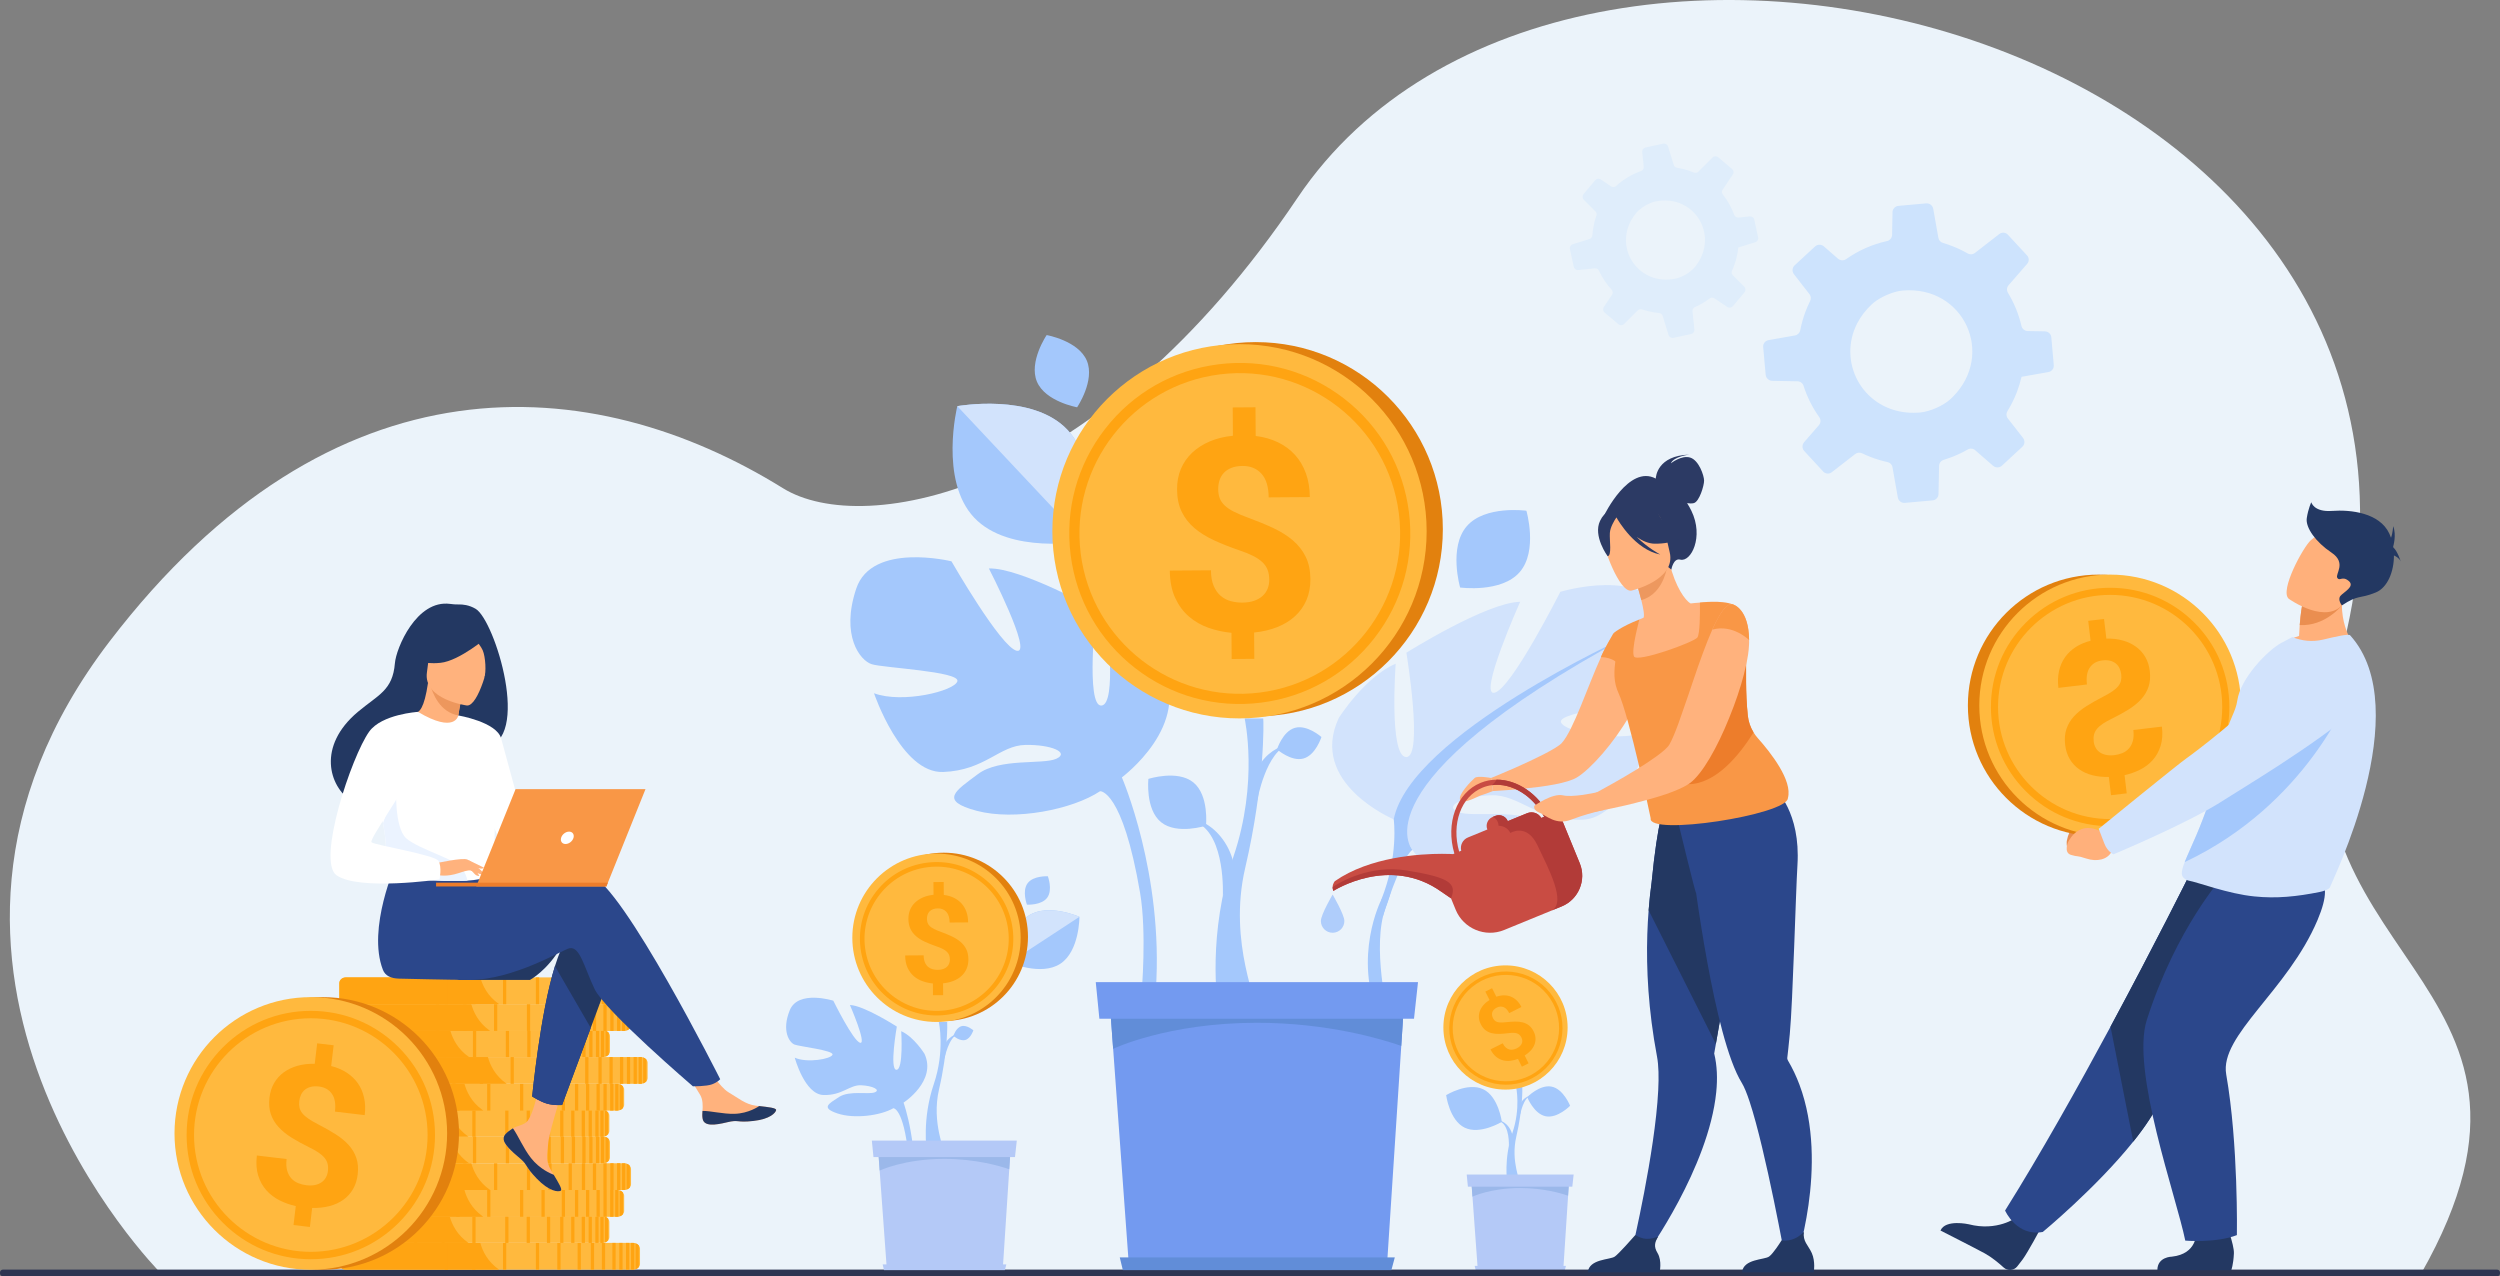
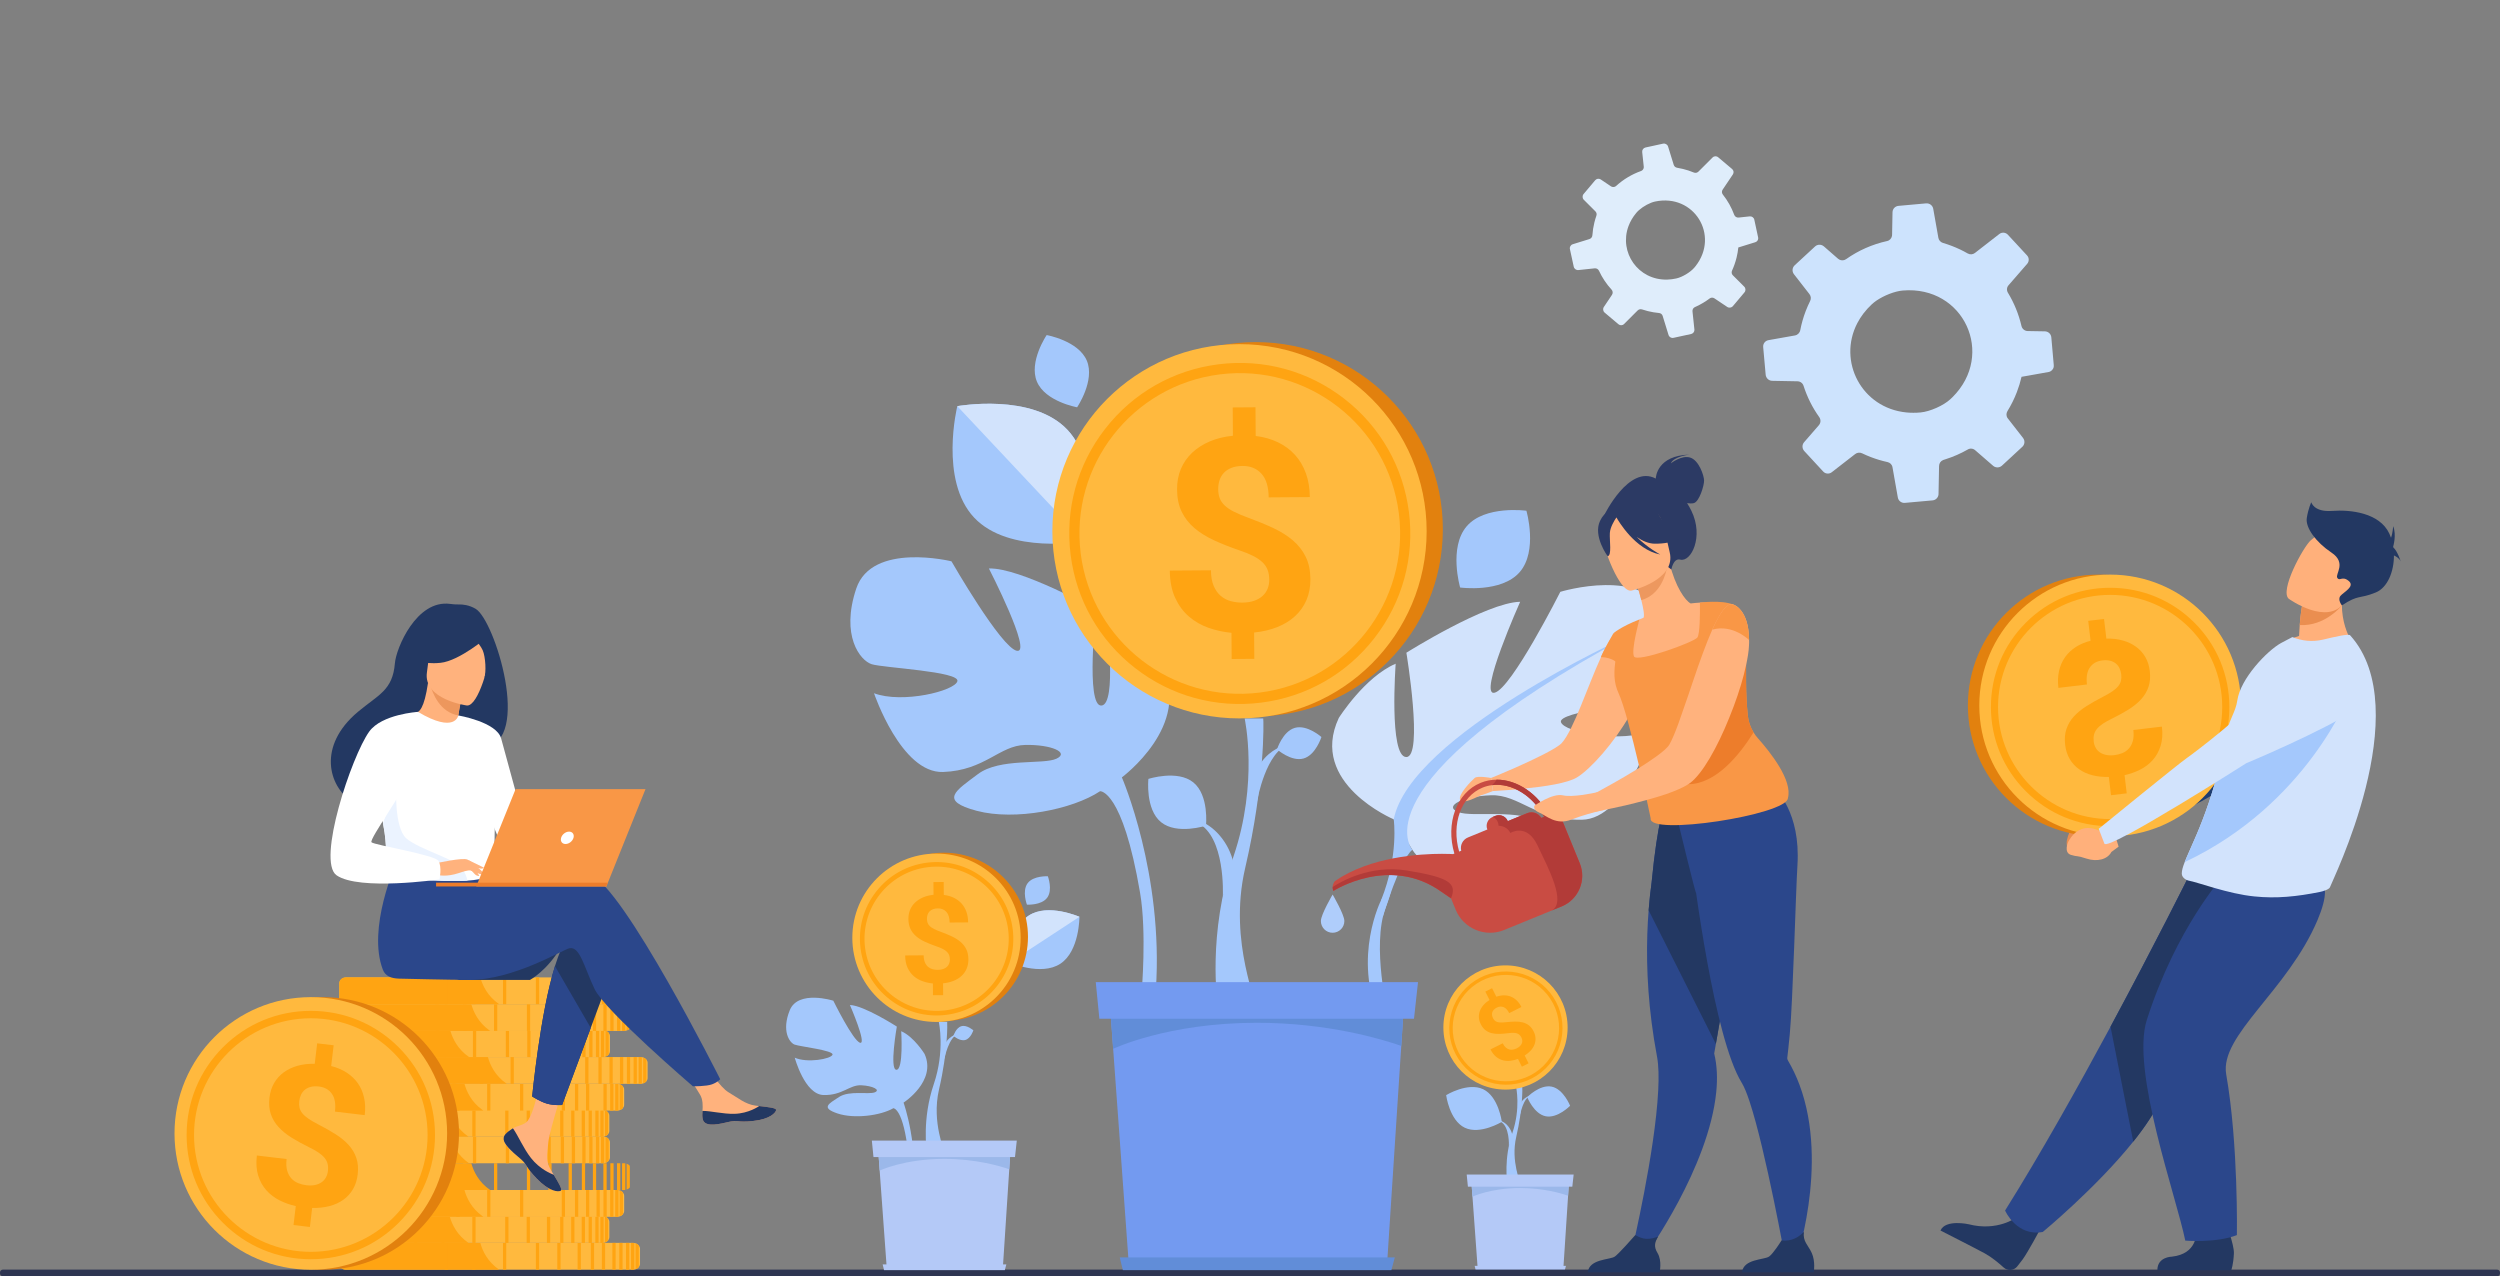
<svg xmlns="http://www.w3.org/2000/svg" version="1.1" id="Слой_1" x="0px" y="0px" width="2881.01px" height="1470.75px" viewBox="0 0 2881.01 1470.75" style="enable-background:new 0 0 2881.01 1470.75;" xml:space="preserve">
  <rect x="0" y="0" width="2881.01" height="1470.75" fill="#808080" stroke="none" />
  <g>
-     <path style="fill:#EBF3FA;" d="M185.22,1467.15c0,0-348.38-349.55-58.92-728c256.83-335.78,556.27-312.83,775.96-176.56   c93.57,58.04,363.34,7.15,592.95-334.52c313.13-465.94,1398.53-183.35,1200.63,533.52c-95.77,346.91,291.47,359.52,94.16,706.29   L185.22,1467.15z" />
    <g>
      <g>
        <g>
          <path style="fill:#A4C8FC;" d="M1738.84,1320.52c-0.01-0.2,1.1-22.77-9.81-27.97l0.77-0.74c5,1.74,10.53,7.14,12.75,14.75      c1.65,5.66,0.4,6.9,0.4,7.11L1738.84,1320.52z" />
        </g>
        <g>
          <path style="fill:#A4C8FC;" d="M1666.55,1262.02c0,0,3.73,29.06,21.45,37.56s42.72-6.76,42.72-6.76s-3.73-29.06-21.45-37.56      C1691.56,1246.75,1666.55,1262.02,1666.55,1262.02z" />
          <g>
            <path style="fill:#A4C8FC;" d="M1736.98,1362.86c-0.21-1.14-4.14-27.72,5.92-57.34c9.67-28.46,4.31-52.6,4.27-52.84h7.11       c0.18,1.03,0.68,24.72-6.9,57.18c-6.82,29.21,5.91,53,3.2,53H1736.98z" />
          </g>
          <g>
            <path style="fill:#A4C8FC;" d="M1751.92,1284.38c0.04-0.15,3.43-19.63,12.57-21.84l0,0c-4.08,0.53-9.27,3.46-12.17,8.9       c-2.16,4.05-1.4,5.19-1.44,5.35L1751.92,1284.38z" />
          </g>
        </g>
        <path style="fill:#A4C8FC;" d="M1781.23,1286.39c-13.66-2.76-21.28-22.07-21.28-22.07s14.52-14.84,28.17-12.09     c13.66,2.76,21.28,22.07,21.28,22.07S1794.89,1289.15,1781.23,1286.39z" />
        <g>
          <circle style="fill:#FFB93E;" cx="1734.94" cy="1184.08" r="71.58" />
          <g>
            <path style="fill:#FFA412;" d="M1771.27,1239.26c-14.55,9.58-31.96,12.92-49.02,9.41c-17.06-3.51-31.74-13.46-41.32-28.01       c-9.58-14.55-12.92-31.96-9.41-49.02c3.51-17.06,13.46-31.74,28.01-41.32c14.55-9.58,31.96-12.92,49.02-9.41       s31.74,13.46,41.32,28.01c9.58,14.55,12.92,31.96,9.41,49.02C1795.77,1215,1785.82,1229.67,1771.27,1239.26z M1701.67,1133.57       c-28.24,18.6-36.08,56.71-17.48,84.95c18.6,28.24,56.71,36.08,84.95,17.49c28.24-18.6,36.08-56.71,17.49-84.95       C1768.02,1122.82,1729.91,1114.97,1701.67,1133.57z" />
          </g>
          <g>
            <path style="fill:#FFA412;" d="M1753.31,1195.66c-0.63-1.27-1.37-2.29-2.21-3.08c-0.84-0.79-1.86-1.37-3.07-1.75       c-1.21-0.38-2.61-0.58-4.23-0.6c-1.61-0.02-3.5,0.12-5.67,0.41c-3.74,0.48-7.21,0.75-10.42,0.83       c-3.21,0.08-6.14-0.22-8.79-0.89c-2.65-0.67-5.02-1.82-7.12-3.45s-3.88-3.92-5.36-6.88c-1.28-2.56-2-5.13-2.15-7.69       c-0.15-2.56,0.23-5.05,1.13-7.47s2.29-4.7,4.15-6.86c1.86-2.16,4.19-4.11,6.97-5.84l-4.85-9.68l7.79-3.9l4.92,9.81       c2.97-1.04,5.88-1.56,8.71-1.59c2.83-0.02,5.49,0.46,7.97,1.44c2.48,0.98,4.76,2.47,6.83,4.47c2.08,2,3.87,4.5,5.38,7.52       l-14.07,7.05c-1.81-3.62-3.97-5.92-6.48-6.91c-2.5-0.99-5.11-0.81-7.8,0.54c-1.46,0.73-2.62,1.57-3.47,2.5       c-0.85,0.94-1.44,1.93-1.77,2.98c-0.33,1.05-0.41,2.14-0.25,3.27c0.16,1.13,0.52,2.25,1.08,3.37c0.56,1.12,1.23,2.04,2,2.79       c0.78,0.74,1.76,1.3,2.94,1.67c1.18,0.37,2.6,0.57,4.25,0.58c1.65,0.02,3.64-0.09,5.95-0.35c3.74-0.4,7.21-0.63,10.41-0.69       c3.2-0.05,6.13,0.26,8.79,0.95c2.66,0.69,5.03,1.84,7.13,3.47c2.09,1.63,3.87,3.91,5.34,6.83c1.33,2.65,2.06,5.27,2.19,7.84       c0.13,2.58-0.26,5.05-1.18,7.44c-0.92,2.38-2.33,4.64-4.25,6.77c-1.92,2.13-4.27,4.06-7.05,5.8l4.51,9l-7.74,3.88l-4.48-8.96       c-2.83,1.08-5.73,1.79-8.7,2.15c-2.97,0.36-5.85,0.17-8.65-0.56c-2.8-0.73-5.43-2.1-7.9-4.1c-2.47-2.01-4.61-4.82-6.42-8.44       l14.07-7.05c1.07,2.14,2.27,3.78,3.58,4.91c1.32,1.13,2.69,1.88,4.13,2.23c1.44,0.36,2.88,0.39,4.34,0.09       c1.46-0.29,2.85-0.78,4.18-1.44c1.53-0.76,2.77-1.63,3.72-2.6c0.96-0.97,1.65-2,2.08-3.08c0.43-1.08,0.6-2.2,0.52-3.34       C1754.19,1197.91,1753.87,1196.78,1753.31,1195.66z" />
          </g>
        </g>
      </g>
      <polygon style="fill:#B4C9F7;" points="1808.51,1355.94 1808.5,1356 1807.08,1377.93 1801.78,1459.34 1702.71,1459.34     1696.88,1379.04 1695.27,1356.91 1695.2,1355.94   " />
      <path style="fill:#9BB8EA;" d="M1808.5,1356l-1.43,21.93c-7.46-2.6-28.2-8.85-55.23-8.85c-34.12,0-54.98,9.96-54.98,9.96    l-1.61-22.13L1808.5,1356z" />
      <polygon style="fill:#B4C9F7;" points="1811.95,1367.53 1691.61,1367.53 1690.23,1353.54 1813.48,1353.54   " />
      <polygon style="fill:#B4C9F7;" points="1803.3,1463.69 1700.58,1463.69 1699.41,1458.81 1804.61,1458.81   " />
    </g>
    <path style="fill:#2E3552;" d="M2877.75,1470.75H3.26c-1.79,0-3.26-1.47-3.26-3.26v-1.11c0-1.79,1.47-3.26,3.26-3.26h2874.49   c1.79,0,3.26,1.47,3.26,3.26v1.11C2881.01,1469.28,2879.55,1470.75,2877.75,1470.75z" />
    <g>
      <g>
        <path style="fill:#EA8E50;" d="M2423.63,939.48l-9.62,7.81c0,0-26.31-9.44-32.25,21.83c0,0-1.58,13.33,6.86,13.35     c8.44,0.02,4.96-1.46,16.91-1.11c11.95,0.35,21.86-5.95,23.61-15.65l5.72-8.22L2423.63,939.48z" />
        <path style="fill:#1E3D70;" d="M2424.72,956.25c-7.67-8.01-7.06-13.94-7.06-13.94s88.86-72.75,97.87-78.68     c6.14-4.04,71.58-62.06,102.17-97.42c15.17-17.54,33.97-10.74,55.47-4.57l17.71,5.08c21.38,6.13,26.94,36.04,9.4,50.57     c-49.41,40.93-131.61,86.97-147,96.64c-38.18,24.02-112.92,52.56-112.92,52.56S2431.31,963.13,2424.72,956.25z" />
      </g>
      <path style="fill:#233862;" d="M2323.31,1403.22c0,0-21.57,16.16-54.61,7.62c0,0-26.64-6.07-32.49,7.22    c0,0,40.86,20.76,51.2,26.43c7.79,4.28,15.93,11.03,21.67,16.25c4.55,4.13,11.64,3.57,15.52-1.2c1.8-2.21,3.85-4.84,6.11-7.9    c6.3-8.54,20.98-36.12,20.98-36.12L2323.31,1403.22z" />
      <g>
        <circle style="fill:#E2810E;" cx="2418.57" cy="812.95" r="150.78" />
        <circle style="fill:#FFB93E;" cx="2431.73" cy="812.95" r="150.78" />
        <g>
          <path style="fill:#FFA412;" d="M2334.59,911.87c-25.95-25.95-40.24-60.44-40.24-97.14c0-36.69,14.29-71.19,40.24-97.14      s60.44-40.24,97.14-40.24c36.69,0,71.19,14.29,97.14,40.24s40.24,60.44,40.24,97.14c0,36.69-14.29,71.19-40.24,97.14      c-25.95,25.95-60.44,40.24-97.14,40.24C2395.03,952.1,2360.53,937.81,2334.59,911.87z M2302.55,814.73      c0,71.23,57.95,129.18,129.18,129.18c71.23,0,129.18-57.95,129.18-129.18c0-71.23-57.95-129.18-129.18-129.18      C2360.5,685.55,2302.55,743.5,2302.55,814.73z" />
        </g>
        <g>
          <path style="fill:#FFA412;" d="M2415.04,861.68c1.17,2.11,2.77,3.87,4.78,5.28c2.02,1.41,4.43,2.41,7.23,3.01      c2.81,0.6,5.99,0.68,9.56,0.26c3.12-0.37,6.12-1.14,9.03-2.3c2.9-1.17,5.41-2.9,7.53-5.18c2.12-2.29,3.68-5.19,4.68-8.71      c1.01-3.52,1.21-7.78,0.62-12.79l32.92-3.91c1,8.46,0.5,15.89-1.52,22.28c-2.01,6.39-5.06,11.85-9.14,16.38      c-4.08,4.53-8.94,8.2-14.58,11.01c-5.63,2.81-11.56,4.91-17.79,6.29l2.49,20.95l-18.11,2.15l-2.5-21.05      c-6.91,0.18-13.29-0.5-19.13-2.02c-5.84-1.52-10.95-3.85-15.32-6.98c-4.37-3.13-7.94-7.03-10.69-11.71      c-2.75-4.68-4.49-10.12-5.23-16.33c-0.81-6.84-0.32-12.91,1.48-18.2c1.8-5.29,4.64-10.08,8.52-14.37      c3.88-4.29,8.67-8.23,14.36-11.84c5.69-3.61,12.06-7.22,19.1-10.85c4.36-2.23,7.98-4.33,10.86-6.28      c2.89-1.95,5.16-3.94,6.8-5.96c1.65-2.02,2.73-4.13,3.23-6.34c0.51-2.21,0.61-4.61,0.3-7.22c-0.31-2.61-0.98-5-2-7.17      c-1.03-2.17-2.44-3.98-4.23-5.46c-1.79-1.47-3.98-2.53-6.56-3.19c-2.58-0.66-5.58-0.79-9-0.38c-6.3,0.75-11.08,3.45-14.35,8.09      c-3.26,4.64-4.39,11.2-3.38,19.66l-32.92,3.91c-0.84-7.05-0.58-13.54,0.75-19.46c1.34-5.92,3.62-11.18,6.85-15.78      c3.23-4.6,7.35-8.53,12.35-11.77c5.01-3.24,10.72-5.67,17.15-7.29l-2.72-22.96l18.22-2.16l2.69,22.64      c6.91-0.18,13.25,0.56,19.03,2.19c5.78,1.64,10.86,4.06,15.24,7.26c4.38,3.2,7.93,7.14,10.64,11.83      c2.71,4.69,4.42,10.03,5.13,16.02c0.82,6.91,0.33,13.02-1.47,18.31c-1.8,5.29-4.64,10.06-8.52,14.32s-8.69,8.17-14.43,11.75      c-5.73,3.58-12.17,7.11-19.3,10.61c-4.15,1.99-7.64,3.95-10.45,5.85c-2.81,1.91-5.06,3.89-6.74,5.95      c-1.68,2.06-2.8,4.27-3.37,6.62c-0.57,2.36-0.68,5.01-0.32,7.98C2413.12,857.21,2413.87,859.57,2415.04,861.68z" />
        </g>
      </g>
      <path style="fill:#2B478B;" d="M2310.66,1395.01c0,0,13.13,30.28,43.44,24.71c0,0,61.85-51.08,104.28-104.14    c13.78-17.24,25.51-34.68,32.41-50.64c28.13-65.14,104.07-162.29,152.35-211.53l-120.79-43.7c0,0-38.69,77.83-90.17,173.43    C2395.07,1252.03,2351.34,1330.14,2310.66,1395.01z" />
      <path style="fill:#233862;" d="M2432.17,1183.15l26.21,132.44c13.78-17.24,25.51-34.68,32.41-50.64    c28.13-65.14,104.07-162.29,152.35-211.53l-120.79-43.7C2522.34,1009.71,2483.65,1087.54,2432.17,1183.15z" />
      <path style="fill:#233862;" d="M2530.91,1420.79c0,0,1.32,24.16-27.97,27.38c0,0-16.74,0.09-16.78,15.46l85.13,0.27    c0,0,2.47-6.2,3.07-19.49c0.46-10.2-9.89-36.87-9.89-36.87L2530.91,1420.79z" />
      <path style="fill:#2B478B;" d="M2561.96,1009.71c0,0-53.81,59.13-87.97,165.66c-18.59,57.96,34.06,203.69,44.33,254.32    c0,0,35.32,3,59.47-6.34c0,0,1.84-104.58-12.29-185.18c-7.9-45.11,70.85-96.47,105.27-177.98c23.41-55.45-5.07-54.51-40.07-55.84    L2561.96,1009.71z" />
      <path style="fill:#FFB07B;" d="M2624.08,745.91c29.94,16.91,91.23,1.31,91.23,1.31s-24.89-28.46-13.58-74.29l-23.51,11.94    l-25.25,12.82c0,0-1.63,8.09-2.77,22.63c-0.29,3.74-0.55,7.93-0.73,12.5C2634.11,737.48,2624.08,745.91,2624.08,745.91z" />
      <path style="fill:#D2E3FC;" d="M2514.29,1006.66c0,5.26,6.06,7.78,7.35,8.04c12.08,2.21,45.79,15.32,76.17,18.33    c25.58,2.68,49.32,0.14,75.41-5.1c3.46-0.7,11.56-2.88,12.14-6.19c0.72-3.62,100.62-203.66,22.96-289.6    c-1.82-2.02-17.15,1.62-31.17,4.94c-12.95,3.07-24.82,1.36-35.43-2.9l-13.15,6.92c-16.15,9-46.7,40.96-50.27,66.04    c-1.82,12.76-9.11,22.2-11.22,33.42c-0.78,4.15-1.58,8.21-2.4,12.16c-1.59,7.75-3.23,15.12-4.92,22.14    c-4.57,18.97-9.39,35.3-14.12,49.41c-5.04,14.98-9.98,27.44-14.4,37.86c-5.73,13.52-10.56,23.62-13.59,31.35    C2515.52,998.92,2514.29,1003.19,2514.29,1006.66z" />
      <path style="fill:#A4C8FC;" d="M2517.65,993.48c141.03-66.44,189.87-194.03,189.87-194.03s-114.58,42.27-142.84,53.27    c-1.59,7.75-3.23,15.12-4.92,22.14c-4.57,18.97-9.39,35.3-14.12,49.41c-5.04,14.98-9.98,27.44-14.4,37.86    C2525.51,975.64,2520.68,985.74,2517.65,993.48z" />
      <g>
        <path style="fill:#FFB07B;" d="M2435.14,954.97l-12.19,4.47c0,0-24.4-17.26-39.6,10.81c0,0-5.5,12.26,3.2,14.92     c8.7,2.66,5.54,0.16,17.76,4.23c12.23,4.07,24.27,1.14,28.89-7.6l8.28-6.08L2435.14,954.97z" />
-         <path style="fill:#D2E3FC;" d="M2425.11,972.21c-4.51-11.76-6.56-17.08-6.56-17.08s92.08-75.06,101.47-81.5     c6.39-4.39,70.05-51.97,101.08-89.05c15.39-18.39,39.67-26.8,63.14-21.88l19.33,4.05c23.34,4.89,30.92,34.44,12.82,49.96     c-50.99,43.72-137,94.42-153.04,104.97c-39.81,26.18-127.87,62.87-127.87,62.87S2428.65,981.44,2425.11,972.21z" />
+         <path style="fill:#D2E3FC;" d="M2425.11,972.21c-4.51-11.76-6.56-17.08-6.56-17.08s92.08-75.06,101.47-81.5     c6.39-4.39,70.05-51.97,101.08-89.05c15.39-18.39,39.67-26.8,63.14-21.88l19.33,4.05c23.34,4.89,30.92,34.44,12.82,49.96     c-39.81,26.18-127.87,62.87-127.87,62.87S2428.65,981.44,2425.11,972.21z" />
      </g>
      <path style="fill:#EA8E50;" d="M2650.21,720.33c29.44,1.65,48.59-22.65,48.59-22.65s-13.31-7.37-20.57-12.8l-25.25,12.82    C2652.97,697.7,2651.34,705.79,2650.21,720.33z" />
      <path style="fill:#FFB07B;" d="M2637.66,690.1c0,0,44.61,32.01,64.12,3.93c19.51-28.09,38.41-42.87,10.75-64.5    c-27.66-21.63-40.7-14.79-49.49-7C2654.25,630.31,2626.56,681.05,2637.66,690.1z" />
      <path style="fill:#233862;" d="M2658.33,597.16c1.6-10.8,5.2-18.39,5.2-18.39s2.8,11.6,23.99,10c21.19-1.6,54.78,2.08,65.98,26.23    c0.71,1.54,1.35,3.12,1.91,4.74c2.03-5.35,2.51-13.38,2.51-13.38c4.03,10.4,0,23.4,0,23.4h0c0.06,0.38,0.11,0.76,0.17,1.14    c4.68,3.95,8.61,16.25,8.61,16.25c-1.41-3.43-4.86-5.67-7.92-7.04c0.09,18.79-7.53,37.16-20.9,42.63    c-19.56,8-19.4,1.9-39.08,14.94c0,0-5.28-6.55-1.68-10.95c3.6-4.4,17.19-10.8,9.6-17.19s-10.4,0.8-13.2-3.6    c-2.8-4.4,11.2-17.19-6.8-29.19S2656.73,607.95,2658.33,597.16z" />
    </g>
    <g>
      <g>
        <g>
          <g>
            <path style="fill:#FFB93E;" d="M737.56,1439.04v17.42c0,1.39-0.5,2.68-1.37,3.75c-0.91,1.13-2.22,2.02-3.75,2.51       c-0.47,0.16-0.96,0.27-1.46,0.34c-0.46,0.07-0.93,0.11-1.41,0.11H399.04c-4.26,0-7.77-2.84-7.99-6.37       c0-0.11-0.01-0.23-0.01-0.34v-17.42c0-0.12,0-0.23,0.01-0.35c0.22-3.53,3.73-6.37,7.99-6.37h330.52c0.48,0,0.95,0.04,1.41,0.11       c0.5,0.07,0.99,0.19,1.46,0.34c1.53,0.5,2.84,1.38,3.75,2.51C737.05,1436.37,737.56,1437.65,737.56,1439.04z" />
            <path style="fill:#FFA412;" d="M575.26,1463.18H398.19c-3.8,0-6.94-2.84-7.13-6.37c0-0.11-0.01-0.23-0.01-0.34v-17.42       c0-0.12,0-0.23,0.01-0.35c0.19-3.53,3.33-6.37,7.13-6.37h155.33C555.99,1441.41,561.77,1453.97,575.26,1463.18z" />
            <g>
              <rect x="693.58" y="1432.33" style="fill:#FFA412;" width="3.76" height="30.86" />
              <rect x="680.87" y="1432.33" style="fill:#FFA412;" width="3.76" height="30.86" />
              <rect x="665.62" y="1432.33" style="fill:#FFA412;" width="3.76" height="30.86" />
              <rect x="642.25" y="1432.33" style="fill:#FFA412;" width="3.76" height="30.86" />
              <rect x="617.53" y="1432.33" style="fill:#FFA412;" width="3.76" height="30.86" />
              <rect x="579.64" y="1432.33" style="fill:#FFA412;" width="3.76" height="30.86" />
              <rect x="544.16" y="1432.33" style="fill:#FFA412;" width="3.76" height="30.86" />
              <rect x="512.48" y="1432.33" style="fill:#FFA412;" width="3.76" height="30.86" />
              <rect x="705.69" y="1432.33" style="fill:#FFA412;" width="3.76" height="30.86" />
              <rect x="713.68" y="1432.33" style="fill:#FFA412;" width="3.76" height="30.86" />
              <rect x="721.4" y="1432.33" style="fill:#FFA412;" width="3.76" height="30.86" />
              <path style="fill:#FFA412;" d="M730.97,1432.44v30.64c-0.46,0.07-0.93,0.11-1.41,0.11h-2.35v-30.86h2.35        C730.04,1432.33,730.51,1432.36,730.97,1432.44z" />
              <path style="fill:#FFA412;" d="M736.19,1435.29v24.92c-0.91,1.13-2.22,2.02-3.75,2.51v-29.95        C733.97,1433.28,735.28,1434.17,736.19,1435.29z" />
            </g>
          </g>
          <g>
            <path style="fill:#FFB93E;" d="M702.22,1408.19v17.42c0,1.39-0.5,2.68-1.37,3.75c-0.91,1.13-2.22,2.02-3.75,2.51       c-0.47,0.16-0.96,0.27-1.46,0.34c-0.46,0.07-0.93,0.11-1.41,0.11H363.71c-4.26,0-7.77-2.84-7.99-6.37       c0-0.12-0.01-0.23-0.01-0.34v-17.42c0-0.12,0-0.23,0.01-0.35c0.22-3.53,3.73-6.37,7.99-6.37h330.52c0.21,0,0.42,0.01,0.63,0.02       c0.09,0,0.18,0.01,0.27,0.02c0.1,0.01,0.2,0.02,0.3,0.03c0.07,0.01,0.14,0.02,0.21,0.03c0.5,0.07,1,0.19,1.46,0.35       c0.07,0.02,0.14,0.04,0.21,0.07c0.07,0.02,0.14,0.05,0.2,0.07c0.13,0.05,0.27,0.11,0.4,0.16c0.08,0.03,0.15,0.07,0.23,0.11       c0.07,0.03,0.14,0.06,0.2,0.1c0.13,0.06,0.25,0.13,0.38,0.2c0.14,0.08,0.28,0.17,0.41,0.26c0.11,0.07,0.21,0.14,0.31,0.21       c0,0,0.01,0.01,0.02,0.02c0.07,0.05,0.14,0.1,0.2,0.15c0.2,0.16,0.4,0.33,0.58,0.5c0.06,0.05,0.11,0.1,0.16,0.16       c0.05,0.05,0.1,0.11,0.15,0.16c0.1,0.11,0.2,0.23,0.3,0.34C701.71,1405.51,702.22,1406.8,702.22,1408.19z" />
            <path style="fill:#FFA412;" d="M539.92,1432.33H362.85c-3.81,0-6.94-2.84-7.13-6.37c0-0.12-0.01-0.23-0.01-0.34v-17.42       c0-0.12,0-0.23,0.01-0.35c0.19-3.53,3.32-6.37,7.13-6.37h155.32c0.07,0.25,0.14,0.5,0.22,0.76       C520.98,1411.25,526.8,1423.37,539.92,1432.33z" />
            <g>
              <rect x="658.24" y="1401.47" style="fill:#FFA412;" width="3.76" height="30.86" />
              <rect x="645.53" y="1401.47" style="fill:#FFA412;" width="3.76" height="30.86" />
              <rect x="630.28" y="1401.47" style="fill:#FFA412;" width="3.76" height="30.86" />
              <rect x="606.91" y="1401.47" style="fill:#FFA412;" width="3.76" height="30.86" />
              <rect x="582.19" y="1401.47" style="fill:#FFA412;" width="3.76" height="30.86" />
              <rect x="544.3" y="1401.47" style="fill:#FFA412;" width="3.76" height="30.86" />
              <rect x="508.82" y="1401.47" style="fill:#FFA412;" width="3.76" height="30.86" />
              <rect x="477.15" y="1401.47" style="fill:#FFA412;" width="3.76" height="30.86" />
              <rect x="670.35" y="1401.47" style="fill:#FFA412;" width="3.76" height="30.86" />
              <rect x="678.34" y="1401.47" style="fill:#FFA412;" width="3.76" height="30.86" />
              <rect x="686.06" y="1401.47" style="fill:#FFA412;" width="3.76" height="30.86" />
              <path style="fill:#FFA412;" d="M695.63,1401.58v30.64c-0.46,0.07-0.93,0.11-1.41,0.11h-2.35v-30.86h2.35        C694.7,1401.47,695.17,1401.51,695.63,1401.58z" />
              <path style="fill:#FFA412;" d="M700.85,1404.44v24.92c-0.91,1.13-2.22,2.02-3.75,2.51v-29.95        C698.63,1402.42,699.94,1403.31,700.85,1404.44z" />
            </g>
          </g>
          <g>
            <path style="fill:#FFB93E;" d="M719.3,1378.09v17.42c0,1.39-0.5,2.68-1.37,3.75c-0.91,1.13-2.22,2.02-3.75,2.51       c-0.47,0.16-0.96,0.27-1.46,0.34c-0.46,0.07-0.93,0.11-1.41,0.11H380.78c-1.33,0-2.58-0.27-3.69-0.76       c-2.34-1.03-4.01-3-4.27-5.31c-0.01-0.1-0.02-0.2-0.03-0.3c0-0.11-0.01-0.23-0.01-0.34v-17.42c0-0.12,0-0.23,0.01-0.35       c0.22-3.53,3.73-6.37,7.99-6.37H711.3c0.48,0,0.95,0.04,1.41,0.11c0.5,0.07,0.99,0.19,1.46,0.35c1.53,0.5,2.84,1.38,3.75,2.51       C718.79,1375.42,719.3,1376.7,719.3,1378.09z" />
            <path style="fill:#FFA412;" d="M556.99,1402.23H379.92c-1.18,0-2.3-0.27-3.29-0.76c-2.09-1.03-3.58-3-3.81-5.31       c-0.01-0.1-0.02-0.2-0.03-0.3c0-0.11-0.01-0.23-0.01-0.34v-17.42c0-0.12,0-0.23,0.01-0.35c0.19-3.53,3.33-6.37,7.13-6.37       h155.33c2.41,8.83,7.95,20.96,20.66,30.09C556.27,1401.73,556.63,1401.98,556.99,1402.23z" />
            <g>
              <rect x="675.32" y="1371.38" style="fill:#FFA412;" width="3.76" height="30.86" />
              <rect x="662.61" y="1371.38" style="fill:#FFA412;" width="3.76" height="30.86" />
              <rect x="647.36" y="1371.38" style="fill:#FFA412;" width="3.76" height="30.86" />
-               <rect x="623.98" y="1371.38" style="fill:#FFA412;" width="3.76" height="30.86" />
              <rect x="599.27" y="1371.38" style="fill:#FFA412;" width="3.76" height="30.86" />
              <rect x="561.38" y="1371.38" style="fill:#FFA412;" width="3.76" height="30.86" />
              <rect x="525.9" y="1371.38" style="fill:#FFA412;" width="3.76" height="30.86" />
              <rect x="494.22" y="1371.38" style="fill:#FFA412;" width="3.76" height="30.86" />
              <rect x="687.42" y="1371.38" style="fill:#FFA412;" width="3.76" height="30.86" />
              <rect x="695.42" y="1371.38" style="fill:#FFA412;" width="3.76" height="30.86" />
              <rect x="703.14" y="1371.38" style="fill:#FFA412;" width="3.76" height="30.86" />
              <path style="fill:#FFA412;" d="M712.71,1371.48v30.64c-0.46,0.07-0.93,0.11-1.41,0.11h-2.35v-30.86h2.35        C711.78,1371.38,712.25,1371.41,712.71,1371.48z" />
              <path style="fill:#FFA412;" d="M717.93,1374.34v24.92c-0.91,1.13-2.22,2.02-3.75,2.51v-29.95        C715.71,1372.33,717.01,1373.21,717.93,1374.34z" />
            </g>
          </g>
          <g>
-             <path style="fill:#FFB93E;" d="M727.21,1347.24v17.43c0,1.39-0.5,2.68-1.37,3.75c-0.91,1.13-2.22,2.02-3.75,2.51       c-0.47,0.16-0.96,0.27-1.46,0.35c-0.46,0.07-0.93,0.11-1.41,0.11H388.7c-4.26,0-7.77-2.84-7.99-6.37       c0-0.12-0.01-0.23-0.01-0.34v-17.43c0-0.12,0-0.23,0.01-0.34c0.2-3.27,3.22-5.94,7.04-6.32c0.31-0.03,0.62-0.05,0.95-0.05       h330.52c0.48,0,0.95,0.04,1.41,0.11c0.5,0.07,0.99,0.19,1.46,0.35c1.53,0.5,2.84,1.38,3.75,2.51       C726.71,1344.56,727.21,1345.85,727.21,1347.24z" />
            <path style="fill:#FFA412;" d="M564.91,1371.38H387.84c-3.8,0-6.94-2.84-7.13-6.37c0-0.12-0.01-0.23-0.01-0.34v-17.43       c0-0.12,0-0.23,0.01-0.34c0.18-3.27,2.87-5.94,6.29-6.32c0.27-0.03,0.56-0.05,0.84-0.05h155.33c0,0.01,0.01,0.03,0.01,0.05       C545.67,1349.65,551.45,1362.18,564.91,1371.38z" />
            <g>
              <rect x="683.24" y="1340.52" style="fill:#FFA412;" width="3.76" height="30.85" />
              <rect x="670.52" y="1340.52" style="fill:#FFA412;" width="3.76" height="30.85" />
              <rect x="655.27" y="1340.52" style="fill:#FFA412;" width="3.76" height="30.85" />
              <rect x="631.9" y="1340.52" style="fill:#FFA412;" width="3.76" height="30.85" />
              <rect x="607.19" y="1340.52" style="fill:#FFA412;" width="3.76" height="30.85" />
              <rect x="569.29" y="1340.52" style="fill:#FFA412;" width="3.76" height="30.85" />
              <rect x="533.82" y="1340.52" style="fill:#FFA412;" width="3.76" height="30.85" />
              <rect x="502.14" y="1340.52" style="fill:#FFA412;" width="3.76" height="30.85" />
              <rect x="695.34" y="1340.52" style="fill:#FFA412;" width="3.76" height="30.85" />
              <rect x="703.34" y="1340.52" style="fill:#FFA412;" width="3.76" height="30.85" />
              <rect x="711.06" y="1340.52" style="fill:#FFA412;" width="3.76" height="30.85" />
              <path style="fill:#FFA412;" d="M720.63,1340.63v30.64c-0.46,0.07-0.93,0.11-1.41,0.11h-2.35v-30.86h2.35        C719.7,1340.52,720.17,1340.56,720.63,1340.63z" />
              <path style="fill:#FFA412;" d="M725.84,1343.49v24.92c-0.91,1.13-2.22,2.02-3.75,2.51v-29.95        C723.62,1341.47,724.93,1342.36,725.84,1343.49z" />
            </g>
          </g>
          <g>
            <path style="fill:#FFB93E;" d="M702.91,1316.43v17.42c0,1.39-0.5,2.68-1.37,3.75c-0.91,1.13-2.22,2.02-3.75,2.51       c-0.47,0.16-0.96,0.27-1.46,0.34c-0.15,0.02-0.31,0.04-0.46,0.06c-0.08,0.01-0.17,0.01-0.26,0.02       c-0.08,0.01-0.17,0.01-0.26,0.01c-0.14,0.01-0.28,0.01-0.42,0.01H364.4c-4.26,0-7.77-2.84-7.99-6.37       c0-0.12-0.01-0.23-0.01-0.34v-17.42c0-0.12,0-0.23,0.01-0.35c0-0.1,0.01-0.19,0.02-0.28c0.32-2.84,2.78-5.19,5.99-5.88       c0.08-0.02,0.16-0.03,0.24-0.05c0.56-0.1,1.14-0.16,1.73-0.16h330.52c0.24,0,0.48,0.01,0.72,0.03       c0.11,0.01,0.21,0.02,0.32,0.03h0c0.12,0.01,0.25,0.03,0.37,0.05c0.5,0.07,0.99,0.19,1.46,0.35c1.53,0.5,2.84,1.38,3.75,2.51       C702.41,1313.75,702.91,1315.04,702.91,1316.43z" />
            <path style="fill:#FFA412;" d="M540.61,1340.57H363.54c-3.8,0-6.94-2.84-7.13-6.37c0-0.12-0.01-0.23-0.01-0.34v-17.42       c0-0.12,0-0.23,0.01-0.35c0-0.1,0.01-0.19,0.02-0.28c0.29-2.91,2.57-5.29,5.54-5.92c0.1-0.03,0.2-0.04,0.31-0.06       c0.41-0.07,0.83-0.11,1.26-0.11h155.33c0.02,0.07,0.04,0.14,0.06,0.22c2.51,9.05,8.29,21.46,21.61,30.59       C540.56,1340.54,540.59,1340.56,540.61,1340.57z" />
            <g>
              <rect x="658.94" y="1309.71" style="fill:#FFA412;" width="3.76" height="30.86" />
              <rect x="646.22" y="1309.71" style="fill:#FFA412;" width="3.76" height="30.86" />
              <rect x="630.97" y="1309.71" style="fill:#FFA412;" width="3.76" height="30.86" />
              <rect x="607.6" y="1309.71" style="fill:#FFA412;" width="3.76" height="30.86" />
              <rect x="582.89" y="1309.71" style="fill:#FFA412;" width="3.76" height="30.86" />
              <rect x="545" y="1309.71" style="fill:#FFA412;" width="3.76" height="30.86" />
              <rect x="509.52" y="1309.71" style="fill:#FFA412;" width="3.76" height="30.86" />
              <rect x="477.84" y="1309.71" style="fill:#FFA412;" width="3.76" height="30.86" />
              <rect x="671.04" y="1309.71" style="fill:#FFA412;" width="3.76" height="30.86" />
              <rect x="679.04" y="1309.71" style="fill:#FFA412;" width="3.76" height="30.86" />
              <rect x="686.76" y="1309.71" style="fill:#FFA412;" width="3.76" height="30.86" />
              <path style="fill:#FFA412;" d="M696.33,1309.82v30.64c-0.46,0.07-0.93,0.11-1.41,0.11h-2.35v-30.86h2.35        C695.4,1309.71,695.87,1309.75,696.33,1309.82z" />
              <path style="fill:#FFA412;" d="M701.54,1312.68v24.92c-0.91,1.13-2.22,2.02-3.75,2.51v-29.95        C699.32,1310.66,700.63,1311.55,701.54,1312.68z" />
            </g>
          </g>
          <g>
            <path style="fill:#FFB93E;" d="M702.22,1285.79v17.42c0,1.39-0.5,2.68-1.37,3.75c-0.91,1.13-2.22,2.02-3.75,2.51       c-0.37,0.12-0.75,0.22-1.14,0.29h-0.01c-0.11,0.02-0.21,0.04-0.31,0.06c-0.46,0.07-0.93,0.11-1.41,0.11H363.71       c-0.35,0-0.7-0.02-1.03-0.06c-0.13-0.01-0.27-0.03-0.39-0.05c-3.59-0.54-6.37-3.13-6.56-6.26c0-0.12-0.01-0.23-0.01-0.34       v-17.42c0-0.12,0-0.23,0.01-0.35c0.22-3.53,3.73-6.37,7.99-6.37h330.52c0.21,0,0.42,0.01,0.63,0.02       c0.09,0.01,0.18,0.01,0.27,0.02c0.1,0.01,0.2,0.02,0.3,0.03c0.07,0.01,0.14,0.02,0.21,0.03c0.5,0.07,1,0.19,1.46,0.35       c0.07,0.02,0.14,0.04,0.21,0.07c0.07,0.02,0.14,0.05,0.2,0.07c0.14,0.05,0.27,0.11,0.4,0.16c0.15,0.07,0.29,0.13,0.43,0.21       c0.13,0.06,0.25,0.13,0.38,0.2c0.14,0.08,0.28,0.17,0.41,0.26c0.11,0.07,0.21,0.14,0.31,0.21c0,0,0.01,0.01,0.02,0.02       c0.07,0.05,0.14,0.1,0.2,0.15c0.2,0.16,0.4,0.33,0.58,0.5c0.06,0.05,0.11,0.1,0.16,0.16c0.05,0.06,0.1,0.11,0.15,0.16       c0.1,0.11,0.2,0.23,0.3,0.34C701.71,1283.12,702.22,1284.4,702.22,1285.79z" />
            <path style="fill:#FFA412;" d="M539.92,1309.93H362.85c-0.14,0-0.28,0-0.42-0.01c-0.15-0.01-0.31-0.02-0.46-0.04       c-3.4-0.39-6.08-3.06-6.25-6.32c0-0.12-0.01-0.23-0.01-0.34v-17.42c0-0.12,0-0.23,0.01-0.35c0.19-3.53,3.32-6.37,7.13-6.37       h155.32c0.07,0.25,0.14,0.5,0.22,0.76c2.57,8.94,8.32,20.94,21.21,29.88C539.71,1309.79,539.81,1309.86,539.92,1309.93z" />
            <g>
              <rect x="658.24" y="1279.08" style="fill:#FFA412;" width="3.76" height="30.85" />
              <rect x="645.53" y="1279.08" style="fill:#FFA412;" width="3.76" height="30.85" />
              <rect x="630.28" y="1279.08" style="fill:#FFA412;" width="3.76" height="30.85" />
              <rect x="606.91" y="1279.08" style="fill:#FFA412;" width="3.76" height="30.85" />
              <rect x="582.19" y="1279.08" style="fill:#FFA412;" width="3.76" height="30.85" />
              <rect x="544.3" y="1279.08" style="fill:#FFA412;" width="3.76" height="30.85" />
              <rect x="508.82" y="1279.08" style="fill:#FFA412;" width="3.76" height="30.85" />
              <rect x="477.15" y="1279.08" style="fill:#FFA412;" width="3.76" height="30.85" />
              <rect x="670.35" y="1279.08" style="fill:#FFA412;" width="3.76" height="30.85" />
              <rect x="678.34" y="1279.08" style="fill:#FFA412;" width="3.76" height="30.85" />
              <rect x="686.06" y="1279.08" style="fill:#FFA412;" width="3.76" height="30.85" />
              <path style="fill:#FFA412;" d="M695.63,1279.19v30.64c-0.46,0.07-0.93,0.11-1.41,0.11h-2.35v-30.86h2.35        C694.7,1279.08,695.17,1279.12,695.63,1279.19z" />
              <path style="fill:#FFA412;" d="M700.85,1282.04v24.92c-0.91,1.13-2.22,2.02-3.75,2.51v-29.95        C698.63,1280.03,699.94,1280.92,700.85,1282.04z" />
            </g>
          </g>
          <g>
            <path style="fill:#FFB93E;" d="M719.3,1255.7v17.42c0,1.39-0.5,2.68-1.37,3.75c-0.91,1.13-2.22,2.02-3.75,2.51       c-0.47,0.16-0.96,0.27-1.46,0.34c-0.46,0.07-0.93,0.11-1.41,0.11H380.78c-1.33,0-2.58-0.27-3.69-0.76       c-2.34-1.03-4.01-3-4.27-5.31c-0.01-0.1-0.02-0.2-0.03-0.3c0-0.11-0.01-0.23-0.01-0.34v-17.42c0-0.12,0-0.23,0.01-0.35       c0.22-3.53,3.73-6.37,7.99-6.37H711.3c0.48,0,0.95,0.04,1.41,0.11c0.5,0.07,0.99,0.19,1.46,0.35c1.53,0.5,2.84,1.38,3.75,2.51       C718.79,1253.02,719.3,1254.31,719.3,1255.7z" />
            <path style="fill:#FFA412;" d="M556.99,1279.84H379.92c-1.18,0-2.3-0.27-3.29-0.76c-2.09-1.03-3.58-3-3.81-5.31       c-0.01-0.1-0.02-0.2-0.03-0.3c0-0.11-0.01-0.23-0.01-0.34v-17.42c0-0.12,0-0.23,0.01-0.35c0.19-3.53,3.33-6.37,7.13-6.37       h155.33c2.41,8.83,7.95,20.96,20.66,30.09C556.27,1279.33,556.63,1279.59,556.99,1279.84z" />
            <g>
              <rect x="675.32" y="1248.98" style="fill:#FFA412;" width="3.76" height="30.86" />
              <rect x="662.61" y="1248.98" style="fill:#FFA412;" width="3.76" height="30.86" />
              <rect x="647.36" y="1248.98" style="fill:#FFA412;" width="3.76" height="30.86" />
              <rect x="623.98" y="1248.98" style="fill:#FFA412;" width="3.76" height="30.86" />
              <rect x="599.27" y="1248.98" style="fill:#FFA412;" width="3.76" height="30.86" />
              <rect x="561.38" y="1248.98" style="fill:#FFA412;" width="3.76" height="30.86" />
              <rect x="525.9" y="1248.98" style="fill:#FFA412;" width="3.76" height="30.86" />
              <rect x="494.22" y="1248.98" style="fill:#FFA412;" width="3.76" height="30.86" />
-               <rect x="687.42" y="1248.98" style="fill:#FFA412;" width="3.76" height="30.86" />
              <rect x="695.42" y="1248.98" style="fill:#FFA412;" width="3.76" height="30.86" />
              <rect x="703.14" y="1248.98" style="fill:#FFA412;" width="3.76" height="30.86" />
              <path style="fill:#FFA412;" d="M712.71,1249.09v30.64c-0.46,0.07-0.93,0.11-1.41,0.11h-2.35v-30.86h2.35        C711.78,1248.98,712.25,1249.02,712.71,1249.09z" />
              <path style="fill:#FFA412;" d="M717.93,1251.95v24.92c-0.91,1.13-2.22,2.02-3.75,2.51v-29.95        C715.71,1249.93,717.01,1250.82,717.93,1251.95z" />
            </g>
          </g>
          <g>
            <path style="fill:#FFB93E;" d="M746.3,1224.84v17.43c0,1.39-0.5,2.68-1.37,3.75c-0.91,1.13-2.22,2.02-3.75,2.51       c-0.47,0.16-0.96,0.27-1.46,0.35c-0.46,0.07-0.93,0.11-1.41,0.11H407.79c-4.26,0-7.77-2.84-7.99-6.37       c0-0.12-0.01-0.23-0.01-0.34v-17.43c0-0.11,0-0.23,0.01-0.34c0.2-3.27,3.22-5.94,7.04-6.32c0.31-0.03,0.63-0.05,0.95-0.05       h330.52c0.48,0,0.95,0.04,1.41,0.11c0.5,0.07,0.99,0.19,1.46,0.35c1.53,0.5,2.84,1.38,3.75,2.51       C745.8,1222.17,746.3,1223.45,746.3,1224.84z" />
            <path style="fill:#FFA412;" d="M584,1248.98H406.93c-3.8,0-6.94-2.84-7.13-6.37c0-0.12-0.01-0.23-0.01-0.34v-17.43       c0-0.11,0-0.23,0.01-0.34c0.18-3.27,2.87-5.94,6.29-6.32c0.27-0.03,0.56-0.05,0.84-0.05h155.33c0,0.01,0.01,0.03,0.01,0.05       C564.76,1227.26,570.54,1239.79,584,1248.98z" />
            <g>
              <rect x="702.33" y="1218.13" style="fill:#FFA412;" width="3.76" height="30.86" />
              <rect x="689.62" y="1218.13" style="fill:#FFA412;" width="3.76" height="30.86" />
              <rect x="674.37" y="1218.13" style="fill:#FFA412;" width="3.76" height="30.86" />
              <rect x="651" y="1218.13" style="fill:#FFA412;" width="3.76" height="30.86" />
              <rect x="626.28" y="1218.13" style="fill:#FFA412;" width="3.76" height="30.86" />
              <rect x="588.39" y="1218.13" style="fill:#FFA412;" width="3.76" height="30.86" />
              <rect x="552.91" y="1218.13" style="fill:#FFA412;" width="3.76" height="30.86" />
              <rect x="521.23" y="1218.13" style="fill:#FFA412;" width="3.76" height="30.86" />
              <rect x="714.44" y="1218.13" style="fill:#FFA412;" width="3.76" height="30.86" />
              <rect x="722.43" y="1218.13" style="fill:#FFA412;" width="3.76" height="30.86" />
              <rect x="730.15" y="1218.13" style="fill:#FFA412;" width="3.76" height="30.86" />
              <path style="fill:#FFA412;" d="M739.72,1218.23v30.64c-0.46,0.07-0.93,0.11-1.41,0.11h-2.35v-30.86h2.35        C738.79,1218.13,739.26,1218.16,739.72,1218.23z" />
              <path style="fill:#FFA412;" d="M744.94,1221.09v24.92c-0.91,1.13-2.22,2.02-3.75,2.51v-29.95        C742.72,1219.08,744.03,1219.96,744.94,1221.09z" />
            </g>
          </g>
          <g>
            <path style="fill:#FFB93E;" d="M702.91,1194.04v17.42c0,1.39-0.5,2.68-1.37,3.75c-0.91,1.13-2.22,2.02-3.75,2.51       c-0.47,0.16-0.96,0.27-1.46,0.34c-0.15,0.02-0.31,0.04-0.46,0.06c-0.12,0.01-0.25,0.02-0.37,0.03c-0.06,0-0.12,0.01-0.19,0.01       c-0.13,0-0.26,0.01-0.39,0.01H364.4c-4.26,0-7.77-2.84-7.99-6.37c0-0.12-0.01-0.23-0.01-0.34v-17.42c0-0.12,0-0.23,0.01-0.35       c0.22-3.53,3.73-6.37,7.99-6.37h330.52c0.14,0,0.28,0,0.42,0.01c0.34,0.02,0.66,0.05,0.99,0.1c0.5,0.07,0.99,0.19,1.46,0.35       c0.24,0.08,0.47,0.16,0.69,0.26c0.14,0.06,0.28,0.12,0.41,0.19c0.01,0,0.03,0.01,0.04,0.02c0.14,0.07,0.27,0.14,0.4,0.21       c0.03,0.01,0.05,0.03,0.07,0.04c0.12,0.07,0.24,0.14,0.36,0.22c0.28,0.18,0.55,0.37,0.8,0.58c0.08,0.06,0.15,0.13,0.23,0.2       c0.01,0.01,0.03,0.02,0.04,0.04c0.05,0.04,0.09,0.08,0.14,0.13c0.01,0.01,0.02,0.02,0.03,0.03c0.08,0.08,0.16,0.16,0.23,0.25       c0.11,0.12,0.22,0.24,0.32,0.36C702.41,1191.36,702.91,1192.65,702.91,1194.04z" />
            <path style="fill:#FFA412;" d="M540.61,1218.18H363.54c-3.8,0-6.94-2.84-7.13-6.37c0-0.12-0.01-0.23-0.01-0.34v-17.42       c0-0.12,0-0.23,0.01-0.35c0.19-3.53,3.33-6.37,7.13-6.37h155.33c0.06,0.23,0.13,0.47,0.2,0.71c2.58,9,8.39,21.13,21.47,30.09       C540.56,1218.14,540.59,1218.16,540.61,1218.18z" />
            <g>
              <rect x="658.94" y="1187.32" style="fill:#FFA412;" width="3.76" height="30.86" />
              <rect x="646.22" y="1187.32" style="fill:#FFA412;" width="3.76" height="30.86" />
              <rect x="630.97" y="1187.32" style="fill:#FFA412;" width="3.76" height="30.86" />
              <rect x="607.6" y="1187.32" style="fill:#FFA412;" width="3.76" height="30.86" />
              <rect x="582.89" y="1187.32" style="fill:#FFA412;" width="3.76" height="30.86" />
              <rect x="545" y="1187.32" style="fill:#FFA412;" width="3.76" height="30.86" />
              <rect x="509.52" y="1187.32" style="fill:#FFA412;" width="3.76" height="30.86" />
              <rect x="477.84" y="1187.32" style="fill:#FFA412;" width="3.76" height="30.86" />
              <rect x="671.04" y="1187.32" style="fill:#FFA412;" width="3.76" height="30.86" />
              <rect x="679.04" y="1187.32" style="fill:#FFA412;" width="3.76" height="30.86" />
              <rect x="686.76" y="1187.32" style="fill:#FFA412;" width="3.76" height="30.86" />
              <path style="fill:#FFA412;" d="M696.33,1187.43v30.64c-0.46,0.07-0.93,0.11-1.41,0.11h-2.35v-30.86h2.35        C695.4,1187.32,695.87,1187.36,696.33,1187.43z" />
              <path style="fill:#FFA412;" d="M701.54,1190.29v24.92c-0.91,1.13-2.22,2.02-3.75,2.51v-29.95        C699.32,1188.27,700.63,1189.16,701.54,1190.29z" />
            </g>
          </g>
          <g>
            <path style="fill:#FFB93E;" d="M727.21,1163.89v17.43c0,1.39-0.5,2.68-1.37,3.75c-0.91,1.13-2.22,2.02-3.75,2.51       c-0.47,0.16-0.96,0.27-1.46,0.35c-0.46,0.07-0.93,0.11-1.41,0.11H388.7c-1.28,0-2.5-0.26-3.57-0.71       c-2.41-1.01-4.13-3.03-4.39-5.38c-0.01-0.09-0.02-0.18-0.02-0.27c0-0.12-0.01-0.23-0.01-0.34v-17.43c0-0.12,0-0.23,0.01-0.34       c0.2-3.27,3.22-5.94,7.04-6.32c0.31-0.03,0.62-0.05,0.95-0.05h330.52c0.48,0,0.95,0.04,1.41,0.11c0.5,0.07,0.99,0.19,1.46,0.34       c1.53,0.5,2.84,1.38,3.75,2.51C726.71,1161.22,727.21,1162.5,727.21,1163.89z" />
            <path style="fill:#FFA412;" d="M564.91,1188.03H387.84c-1.15,0-2.23-0.26-3.19-0.71c-2.15-1.01-3.69-3.03-3.92-5.38       c-0.01-0.09-0.02-0.18-0.02-0.27c0-0.12-0.01-0.23-0.01-0.34v-17.43c0-0.12,0-0.23,0.01-0.34c0.18-3.27,2.87-5.94,6.29-6.32       c0.27-0.03,0.56-0.05,0.84-0.05h155.33c0,0.01,0.01,0.03,0.01,0.05c2.42,8.85,7.98,20.97,20.71,30.09       C564.23,1187.56,564.57,1187.8,564.91,1188.03z" />
            <g>
              <rect x="683.24" y="1157.18" style="fill:#FFA412;" width="3.76" height="30.86" />
              <rect x="670.52" y="1157.18" style="fill:#FFA412;" width="3.76" height="30.86" />
              <rect x="655.27" y="1157.18" style="fill:#FFA412;" width="3.76" height="30.86" />
              <rect x="631.9" y="1157.18" style="fill:#FFA412;" width="3.76" height="30.86" />
              <rect x="607.19" y="1157.18" style="fill:#FFA412;" width="3.76" height="30.86" />
              <rect x="569.29" y="1157.18" style="fill:#FFA412;" width="3.76" height="30.86" />
              <rect x="533.82" y="1157.18" style="fill:#FFA412;" width="3.76" height="30.86" />
              <rect x="502.14" y="1157.18" style="fill:#FFA412;" width="3.76" height="30.86" />
              <rect x="695.34" y="1157.18" style="fill:#FFA412;" width="3.76" height="30.86" />
              <rect x="703.34" y="1157.18" style="fill:#FFA412;" width="3.76" height="30.86" />
              <rect x="711.06" y="1157.18" style="fill:#FFA412;" width="3.76" height="30.86" />
              <path style="fill:#FFA412;" d="M720.63,1157.28v30.64c-0.46,0.07-0.93,0.11-1.41,0.11h-2.35v-30.86h2.35        C719.7,1157.18,720.17,1157.21,720.63,1157.28z" />
              <path style="fill:#FFA412;" d="M725.84,1160.14v24.92c-0.91,1.13-2.22,2.02-3.75,2.51v-29.95        C723.62,1158.13,724.93,1159.01,725.84,1160.14z" />
            </g>
          </g>
          <g>
            <path style="fill:#FFB93E;" d="M737.56,1133.08v17.43c0,1.39-0.5,2.68-1.37,3.75c-0.91,1.13-2.22,2.02-3.75,2.51       c-0.47,0.16-0.96,0.27-1.46,0.35c-0.15,0.02-0.31,0.04-0.46,0.06c-0.08,0.01-0.17,0.01-0.26,0.02       c-0.08,0.01-0.17,0.01-0.26,0.01c-0.14,0.01-0.28,0.01-0.42,0.01H399.04c-4.26,0-7.77-2.84-7.99-6.37       c0-0.12-0.01-0.23-0.01-0.34v-17.43c0-0.12,0-0.23,0.01-0.34c0.22-3.53,3.73-6.37,7.99-6.37h330.52c0.48,0,0.95,0.04,1.41,0.11       c0.5,0.07,0.99,0.19,1.46,0.35c1.53,0.5,2.84,1.38,3.75,2.51C737.05,1130.41,737.56,1131.7,737.56,1133.08z" />
            <path style="fill:#FFA412;" d="M575.26,1157.23H398.19c-3.8,0-6.94-2.84-7.13-6.37c0-0.12-0.01-0.23-0.01-0.34v-17.43       c0-0.12,0-0.23,0.01-0.34c0.19-3.53,3.33-6.37,7.13-6.37h155.33c2.48,9.07,8.24,21.6,21.67,30.81       C575.21,1157.19,575.23,1157.21,575.26,1157.23z" />
            <g>
              <rect x="693.58" y="1126.37" style="fill:#FFA412;" width="3.76" height="30.86" />
              <rect x="680.87" y="1126.37" style="fill:#FFA412;" width="3.76" height="30.86" />
              <rect x="665.62" y="1126.37" style="fill:#FFA412;" width="3.76" height="30.86" />
              <rect x="642.25" y="1126.37" style="fill:#FFA412;" width="3.76" height="30.86" />
              <rect x="617.53" y="1126.37" style="fill:#FFA412;" width="3.76" height="30.86" />
              <rect x="579.64" y="1126.37" style="fill:#FFA412;" width="3.76" height="30.86" />
              <rect x="544.16" y="1126.37" style="fill:#FFA412;" width="3.76" height="30.86" />
              <rect x="512.48" y="1126.37" style="fill:#FFA412;" width="3.76" height="30.86" />
              <rect x="705.69" y="1126.37" style="fill:#FFA412;" width="3.76" height="30.86" />
              <rect x="713.68" y="1126.37" style="fill:#FFA412;" width="3.76" height="30.86" />
              <rect x="721.4" y="1126.37" style="fill:#FFA412;" width="3.76" height="30.86" />
              <path style="fill:#FFA412;" d="M730.97,1126.48v30.64c-0.46,0.07-0.93,0.11-1.41,0.11h-2.35v-30.86h2.35        C730.04,1126.37,730.51,1126.41,730.97,1126.48z" />
              <path style="fill:#FFA412;" d="M736.19,1129.33v24.92c-0.91,1.13-2.22,2.02-3.75,2.51v-29.95        C733.97,1127.32,735.28,1128.21,736.19,1129.33z" />
            </g>
          </g>
        </g>
        <g>
          <circle style="fill:#E2810E;" cx="371.88" cy="1306.18" r="157.08" />
          <circle style="fill:#FFB93E;" cx="358.18" cy="1306.18" r="157.08" />
          <g>
            <path style="fill:#FFA412;" d="M358.18,1451.15c-38.23,0-74.17-14.89-101.2-41.92c-27.03-27.03-41.92-62.97-41.92-101.2       s14.89-74.17,41.92-101.2c27.03-27.03,62.97-41.92,101.2-41.92c38.23,0,74.17,14.89,101.2,41.92       c27.03,27.03,41.92,62.97,41.92,101.2s-14.89,74.17-41.92,101.2C432.35,1436.27,396.41,1451.15,358.18,1451.15z        M358.18,1173.46c-74.21,0-134.58,60.37-134.58,134.58c0,74.21,60.37,134.58,134.58,134.58s134.58-60.37,134.58-134.58       C492.76,1233.83,432.39,1173.46,358.18,1173.46z" />
          </g>
          <g>
            <path style="fill:#FFA412;" d="M377.88,1349.57c0.37-3.09,0.25-5.86-0.34-8.31c-0.59-2.46-1.76-4.76-3.51-6.9       c-1.75-2.15-4.09-4.21-7.03-6.2c-2.93-1.99-6.56-4.02-10.89-6.1c-7.43-3.64-14.13-7.32-20.11-11.05       c-5.98-3.73-10.99-7.81-15.03-12.24c-4.05-4.43-7.01-9.4-8.88-14.91s-2.38-11.87-1.53-19.07c0.74-6.25,2.52-11.81,5.35-16.69       c2.82-4.88,6.52-8.99,11.09-12.32c4.57-3.33,9.86-5.85,15.88-7.56c6.02-1.71,12.63-2.47,19.83-2.29l2.8-23.59l18.99,2.25       l-2.84,23.92c6.7,1.69,12.65,4.22,17.87,7.6c5.21,3.38,9.5,7.46,12.87,12.26c3.36,4.8,5.74,10.28,7.13,16.44       c1.39,6.17,1.65,12.92,0.78,20.27l-34.29-4.07c1.05-8.82-0.13-15.65-3.53-20.48c-3.4-4.83-8.38-7.65-14.95-8.42       c-3.56-0.42-6.69-0.29-9.37,0.4c-2.69,0.68-4.97,1.79-6.83,3.32c-1.87,1.53-3.34,3.42-4.4,5.68c-1.07,2.26-1.77,4.75-2.09,7.47       c-0.32,2.72-0.22,5.23,0.31,7.52c0.53,2.3,1.65,4.5,3.37,6.61c1.71,2.1,4.08,4.17,7.08,6.21c3.01,2.03,6.78,4.21,11.32,6.54       c7.33,3.78,13.97,7.54,19.9,11.3c5.93,3.76,10.92,7.87,14.96,12.34c4.04,4.47,7,9.46,8.87,14.97       c1.87,5.51,2.39,11.84,1.54,18.96c-0.77,6.47-2.58,12.14-5.45,17.01c-2.87,4.88-6.58,8.95-11.14,12.2       c-4.56,3.26-9.88,5.69-15.97,7.27c-6.08,1.59-12.73,2.29-19.92,2.11l-2.6,21.94l-18.87-2.24l2.59-21.83       c-6.49-1.44-12.67-3.63-18.54-6.56c-5.87-2.93-10.93-6.75-15.19-11.47c-4.25-4.71-7.43-10.4-9.53-17.06       c-2.1-6.66-2.62-14.4-1.58-23.21l34.29,4.07c-0.62,5.22-0.41,9.66,0.65,13.32c1.05,3.67,2.67,6.69,4.88,9.08       c2.2,2.39,4.82,4.19,7.84,5.4c3.02,1.22,6.16,2.01,9.4,2.4c3.72,0.44,7.04,0.35,9.96-0.27c2.92-0.62,5.43-1.67,7.53-3.13       c2.1-1.46,3.76-3.3,4.98-5.5C376.78,1354.75,377.56,1352.3,377.88,1349.57z" />
          </g>
        </g>
      </g>
      <g>
        <path style="fill:#233862;" d="M647.02,1090.5c-16.08,27.99-36.31,38.8-36.31,38.8h-84.16     C526.55,1129.3,659.29,1069.14,647.02,1090.5z" />
        <g>
          <path style="fill:#FFB27D;" d="M582.38,1307.09c-2.19,2.51-2.47,5.32-1.39,8.32c0,0.01,0.01,0.03,0.02,0.04      c2.01,5.55,8.64,11.74,16.34,17.93c0.98,0.79,1.86,1.52,2.62,2.19c0.2,0.18,0.4,0.35,0.59,0.53c0.16,0.14,0.3,0.28,0.45,0.41      c7.18,6.62,4.48,8.14,17.39,21.58c14.72,15.31,24.85,15.59,27.73,14.19c2.44-1.19-2.52-9.31-8-18.44      c-0.27-0.44-0.53-0.89-0.8-1.33c-0.73-1.21-1.46-2.45-2.18-3.67c-6.43-10.98-4.78-16.14-3.26-32.49      c1.24-13.28,20.67-74.21,20.67-74.21l-28.2-4.86c0,0-8.49,48.52-17.85,55.99c-5,3.98-10.6,4.03-15.41,6.98      c-0.34,0.21-0.67,0.42-1,0.63C587.37,1302.7,584.58,1304.57,582.38,1307.09z" />
          <path style="fill:#233862;" d="M582.38,1307.09c-2.19,2.51-2.47,5.32-1.39,8.32c0,0.01,0.01,0.03,0.02,0.04      c2.46,5.54,8.92,11.7,16.37,17.87c0.97,0.81,1.83,1.55,2.6,2.24c0.2,0.18,0.4,0.35,0.59,0.53c0.16,0.14,0.3,0.28,0.45,0.41      c7.18,6.62,4.48,8.14,17.39,21.58c14.72,15.31,24.85,15.59,27.73,14.19c2.44-1.19-2.52-9.31-8-18.44      c-2.87-1.05-16.17-6.46-26.23-19.33c-8.86-11.31-14.77-25.83-20.8-34.25c-0.34,0.21-0.67,0.42-1,0.63      C587.37,1302.7,584.58,1304.57,582.38,1307.09z" />
          <path style="fill:#FFB27D;" d="M809.77,1289.48c1.74,8.7,14.15,7.25,28.01,3.87c13.86-3.39,10.57,0.64,30.3-1.54      s25.71-9.54,26.31-12.47c0.54-2.6-9.21-3.52-19.67-4.73c-1.31-0.15-2.64-0.31-3.96-0.47c-11.81-1.48-20.45-9.1-31.17-15.36      c-10.16-5.93-25.32-30.07-25.32-30.07l-27.06,2.14c0,0,14.2,21.57,19.69,30.94c3.23,5.51,3.06,12.81,2.66,18.44      C809.35,1283.28,809.15,1286.41,809.77,1289.48z" />
          <path style="fill:#233862;" d="M837.78,1293.34c13.86-3.39,10.57,0.64,30.3-1.54s25.71-9.54,26.31-12.47      c0.54-2.6-9.21-3.52-19.67-4.73l-0.1,0.2c0,0-11.83,8.39-28.25,8.78c-13.38,0.33-27.56-3.51-36.81-3.36      c-0.21,3.06-0.41,6.19,0.21,9.26C811.51,1298.18,823.92,1296.73,837.78,1293.34z" />
          <path style="fill:#233862;" d="M706.08,1116.47l-25.29,68.06l-33.02,88.87c0,0-8.96,0.87-17.54-1.6      c-7.9-2.28-16.97-8.26-16.97-8.26s9.17-95.42,26.27-150.19c4.38-14.06,9.3-25.43,14.72-31.83      C680.77,1050.18,706.08,1116.47,706.08,1116.47z" />
          <path style="fill:#2B478B;" d="M680.37,1008.38c-16.57-5.34-63.83,1.52-111.31,10.81l-9.94-16.4l-102.54-8.01      c0,0-33.84,75.04-15.31,122.85c2.72,7.03,9.46,9.99,18.69,10.14c0,0,0.01,0.01,0.01,0.01c0,0,61.19,1.49,81.01,1.49      c51,0,107.93-35.06,115.29-36.53c12.05-2.41,16.88,21.7,28.93,47.01c12.05,25.31,113.31,112.11,113.31,112.11      s15.56,0.15,21.99-2.26c6.91-2.59,9.44-5.96,9.44-5.96S717.73,1020.44,680.37,1008.38z" />
          <path style="fill:#233862;" d="M548.22,701.67c-7.69-4.58-15.18-5.24-19.72-5.09c-3.27,0.11-6.55-0.21-9.79-0.64      c-38.86-5.22-62.25,51.24-63.62,68.35c-2.54,31.54-19.22,36.34-42.7,56.09c-47.08,39.6-33.28,85.62-7.53,102.71      c15.45,10.26,42.68,0,42.68,0c0.38,0.27,74.46-41.41,110.98-61.52C613.26,853.8,570.22,714.77,548.22,701.67z" />
          <path style="fill:#FFB27D;" d="M527.91,844.46c0.16,0.1-17.97,6.29-30.09,0.92c-11.4-5.04-20.04-23.8-19.87-23.81      c5.19-0.24,10.88-4.77,15.27-34.53l2.21,0.79l37.14,13.36c0,0-2.69,11.92-4.43,23.26C526.67,833.99,525.88,843.12,527.91,844.46      z" />
          <path style="fill:#ED975D;" d="M532.57,801.2c0,0-2.69,11.92-4.43,23.26c-21.33-3.84-29.7-25.09-32.71-36.63L532.57,801.2z" />
          <path style="fill:#FFB27D;" d="M538.1,813.03c0,0-50.81-6.82-46.08-38.4c4.73-31.58,1.36-53.73,34.01-50.71      c32.64,3.02,37.13,16.01,38.11,26.94S551.44,813.99,538.1,813.03z" />
          <path style="fill:#233862;" d="M562.28,733.55c0,0-32.53,28.03-54.65,30.29s-30.5-4.84-30.5-4.84s13.04-10.83,20.89-28.3      c2.31-5.15,7.2-8.69,12.83-9.17C526.64,720.17,556.59,719.54,562.28,733.55z" />
          <path style="fill:#233862;" d="M541.95,731.04c0,0,10.88,10.52,14.31,18.33c3.31,7.53,4.3,25.54,1.67,32.7      c0,0,16.95-32.97,7.36-48.98C555.1,716.1,541.95,731.04,541.95,731.04z" />
          <path style="fill:#FFFFFF;" d="M570.7,919.32c-1.54,102.86-0.42,81.36-11.67,91.12c-2.71,2.35-10.33,3.75-20.36,4.41      c-31.54,2.09-86.98-3.1-89.09-8.93c-7.27-20.17-2.14-26.43-8.21-57.31c-0.63-3.28-1.42-6.84-2.33-10.71      c-5.06-21.21-9.99-28.42,7.97-62.49c16.28-30.86,33.2-55.91,34.72-55c42.96,25.5,46.42,4.07,46.42,4.07      S571.45,869.15,570.7,919.32z" />
          <path style="fill:#2B478B;" d="M680.79,1184.53l-33.02,88.87c0,0-8.96,0.87-17.54-1.6c-7.9-2.28-16.97-8.26-16.97-8.26      s9.17-95.42,26.27-150.19L680.79,1184.53z" />
          <path style="fill:#FFFFFF;" d="M528.13,824.47c0,0,44.2,7.49,49.39,26.53c5.19,19.03,35.73,130.91,35.73,130.91      s-22.47,4.04-32.85-6.34c-10.38-10.38-36.12-96.31-36.12-96.31L528.13,824.47z" />
          <path style="fill:#EBF3FF;" d="M538.66,1014.85c-31.54,2.09-86.98-3.1-89.09-8.93c-7.27-20.17-2.14-26.43-8.21-57.31      l15.21-42.84c0,0-2.52,47.7,11.55,60.25c14.05,12.55,57.6,24.22,64.43,34.7C535.86,1005.75,538.03,1010.8,538.66,1014.85z" />
          <path style="fill:#FFB27D;" d="M502.52,994.79c0,0,31.12-6.93,36.14-4.17c5.02,2.76,17.29,12.82,18.83,16.32      c1.54,3.5-11.18-2.66-15.31-3.77c-2.68-0.72-9.73,1.73-13.22,2.89c-14.69,4.89-23.68,2.38-23.68,2.38L502.52,994.79z" />
          <path style="fill:#FFFFFF;" d="M481.69,820.38c0,0-41.78,2.57-56.24,22.75c-20.36,28.4-60.75,149.41-37.6,165.55      c26.07,18.18,118.64,4.75,118.64,4.75s3.08-14.4-1.21-21.36s-73.94-18.22-77.15-21.43c-3.21-3.21,40.18-62.69,40.18-72.33      S481.69,820.38,481.69,820.38z" />
          <path style="fill:#FFB27D;" d="M540.17,999.28c0,0,6.52,8.41,8.66,9.41s3.52,0.75,3.52,0.75l-4.39-7.91L540.17,999.28z" />
          <path style="fill:#FFB27D;" d="M538.66,990.62l18.96,9.21c0,0-0.81,1.32-3.14,1.21c-2.33-0.11-8.22-2.26-8.22-2.26      L538.66,990.62z" />
        </g>
        <g>
          <g>
            <polygon style="fill:#F99746;" points="548.82,1021.58 698.76,1021.58 743.87,909.42 594.16,909.42      " />
            <polygon style="fill:#ED7D2B;" points="700.52,1017.21 502.52,1017.21 502.52,1021.58 698.76,1021.58      " />
          </g>
          <path style="fill:#FFFFFF;" d="M660.91,965.5c1.13-3.94-1.15-7.14-5.09-7.14s-8.06,3.2-9.19,7.14      c-1.13,3.94,1.15,7.14,5.09,7.14S659.78,969.44,660.91,965.5z" />
        </g>
      </g>
    </g>
    <g>
      <g>
        <g>
          <path style="fill:#A4C8FC;" d="M1409.22,1032.32c-0.02-0.6,3.31-68.61-29.55-84.26l2.32-2.23c15.05,5.26,31.73,21.5,38.41,44.44      c4.96,17.05,1.19,20.79,1.21,21.44L1409.22,1032.32z" />
        </g>
        <g>
          <path style="fill:#A4C8FC;" d="M1323.42,897.62c0,0-3.75,34.98,14.57,49.86c18.33,14.88,51.79,4.02,51.79,4.02      s3.75-34.98-14.57-49.86C1356.89,886.76,1323.42,897.62,1323.42,897.62z" />
          <g>
            <path style="fill:#A4C8FC;" d="M1403.61,1159.9c-0.62-3.42-12.47-83.52,17.84-172.78c29.13-85.76,13-158.47,12.87-159.19h21.43       c0.55,3.11,2.04,74.48-20.78,172.28c-20.54,88.01,17.82,159.68,9.65,159.68H1403.61z" />
          </g>
          <g>
            <path style="fill:#A4C8FC;" d="M1448.62,923.45c0.11-0.46,10.34-59.14,37.86-65.82l0,0c-12.3,1.6-27.93,10.41-36.67,26.81       c-6.5,12.19-4.22,15.65-4.34,16.13L1448.62,923.45z" />
          </g>
        </g>
        <path style="fill:#A4C8FC;" d="M1338.48,767.8c0,0-29.68-41.91-63.4-54.22c0,0,12.61,98.31-5.83,99.52s-6.15-110.56-6.15-110.56     s-87.82-48.76-123.49-47.41c0,0,50.49,98.23,32.32,94.87c-18.17-3.36-75.46-103.14-75.46-103.14s-91.65-22.59-109.74,31.45     c-18.09,54.04,4.33,82.9,17.85,87.14s101.68,8.25,98.72,19.56s-63.52,26.12-96.09,13.88c0,0,31.31,92.52,79.63,90.75     c48.31-1.76,64.93-30.63,94.8-31.18c29.88-0.55,51.14,8.74,35.8,15.87c-15.34,7.14-65.36-1.2-90.58,17.82     c-25.22,19.02-45.4,30.46-1.33,42.22s110.61-1.52,142.18-22.56c0.09-0.06,25.85-2.11,46.13,117.13     c7.82,45.97,1.81,114.16,1.81,114.16l16.36-2.49c9.08-133.66-39.16-244.77-39.16-244.77S1374.7,835.35,1338.48,767.8z" />
        <path style="fill:#D2E3FC;" d="M1606.14,944.19c0,0-98.61-41.43-63.31-116.81c0,0,29.72-47.19,65.55-62.52     c0,0-7.89,107.33,12.18,107.57s0.16-120.24,0.16-120.24s92.36-58.04,131.11-58.67c0,0-48.97,109.48-29.46,104.77     c19.5-4.71,75.75-116.27,75.75-116.27s98.05-29.88,120.84,27.65c22.79,57.53,0.19,90.14-14.23,95.53     c-14.42,5.39-109.76,14.93-105.89,27.01c3.87,12.08,70.41,24.59,105,9.4c0,0-28.51,102.16-81,103.09     c-52.49,0.93-72.2-29.39-104.63-28.23s-54.94,12.48-37.89,19.32c17.05,6.84,70.8-5.14,99.26,13.99     c28.46,19.13,51.02,30.36,3.92,45.71s-134.35,18.96-155.86-16.17C1606.14,944.19,1606.14,944.19,1606.14,944.19z" />
        <g>
          <path style="fill:#A4C8FC;" d="M1875.31,733.4c0,0-250.13,113.47-269.17,210.79c0,0,6,41.9-14.51,93.06l2.1,18.55      c0,0,20.06-66.14,33.92-76.47C1627.65,979.33,1560.3,904.3,1875.31,733.4z" />
          <path style="fill:#A4C8FC;" d="M1591.63,1037.25c0,0-33.16,65.34-1.95,136.77l9.99-3.93c0,0-19.23-80.39-2.92-123.77      C1613.05,1002.95,1591.63,1037.25,1591.63,1037.25z" />
        </g>
        <path style="fill:#A4C8FC;" d="M1230.17,495.38c40.41,43.01,19.39,128.42,19.39,128.42s-86.55,15.68-126.97-27.33     c-40.41-43.01-19.39-128.42-19.39-128.42S1189.76,452.37,1230.17,495.38z" />
        <path style="fill:#D2E3FC;" d="M1230.17,495.38c40.41,43.01,19.39,128.42,19.39,128.42L1103.2,468.05     C1103.2,468.05,1189.76,452.37,1230.17,495.38z" />
        <path style="fill:#A4C8FC;" d="M1751.4,659.19c-21.09,24.43-68.75,17.86-68.75,17.86s-13.46-46.19,7.63-70.62     c21.09-24.43,68.75-17.86,68.75-17.86S1772.49,634.76,1751.4,659.19z" />
        <path style="fill:#A4C8FC;" d="M1502.13,874.11c-14.14,3.92-30.5-10.58-30.5-10.58s6.56-20.86,20.7-24.78     c14.14-3.92,30.5,10.58,30.5,10.58S1516.27,870.19,1502.13,874.11z" />
        <path style="fill:#A4C8FC;" d="M1252.46,415.62c9.69,22.98-11.19,53.73-11.19,53.73s-36.6-6.51-46.29-29.49     c-9.69-22.98,11.2-53.73,11.2-53.73S1242.77,392.64,1252.46,415.62z" />
        <g>
          <circle style="fill:#E2810E;" cx="1447.08" cy="609.89" r="215.66" />
          <circle style="fill:#FFB93E;" cx="1428.41" cy="612.24" r="215.66" />
          <g>
            <path style="fill:#FFA412;" d="M1453.28,809.72c-52.07,6.56-103.58-7.56-145.04-39.74c-41.46-32.19-67.9-78.59-74.46-130.66       c-6.56-52.07,7.56-103.58,39.74-145.04c32.19-41.46,78.59-67.9,130.66-74.46c52.07-6.56,103.58,7.56,145.04,39.74       c41.46,32.19,67.9,78.59,74.46,130.66s-7.56,103.58-39.74,145.04C1551.75,776.73,1505.35,803.17,1453.28,809.72z        M1405.65,431.45c-101.08,12.73-172.97,105.32-160.24,206.41c12.73,101.08,105.32,172.97,206.41,160.24       c101.08-12.73,172.97-105.32,160.24-206.41C1599.33,490.6,1506.73,418.72,1405.65,431.45z" />
          </g>
          <g>
            <path style="fill:#FFA412;" d="M1462.69,667.97c-0.03-4.27-0.66-8.02-1.89-11.26c-1.23-3.24-3.22-6.18-5.97-8.8       c-2.75-2.62-6.3-5.04-10.63-7.24c-4.34-2.2-9.63-4.35-15.88-6.44c-10.75-3.68-20.51-7.55-29.29-11.6       c-8.78-4.05-16.31-8.75-22.58-14.09c-6.27-5.34-11.16-11.6-14.65-18.79s-5.28-15.76-5.35-25.72       c-0.06-8.63,1.41-16.52,4.42-23.66c3.01-7.13,7.34-13.36,12.99-18.69c5.65-5.32,12.43-9.66,20.33-13.02       c7.91-3.36,16.78-5.53,26.62-6.51l-0.23-32.61l26.25-0.19l0.24,33.07c9.41,1.15,17.96,3.58,25.65,7.28       c7.68,3.7,14.22,8.54,19.63,14.49c5.4,5.96,9.58,13.02,12.54,21.17c2.96,8.16,4.47,17.32,4.54,27.48l-47.41,0.34       c-0.09-12.19-2.86-21.29-8.32-27.3c-5.46-6-12.73-8.98-21.8-8.91c-4.92,0.04-9.16,0.75-12.7,2.15c-3.54,1.39-6.46,3.3-8.74,5.7       c-2.28,2.41-3.96,5.24-5.03,8.5c-1.07,3.26-1.59,6.77-1.56,10.53c0.03,3.76,0.6,7.16,1.71,10.2c1.11,3.04,3.02,5.85,5.72,8.42       c2.7,2.57,6.27,4.98,10.72,7.24c4.45,2.26,9.96,4.58,16.54,6.97c10.63,3.89,20.32,7.88,29.04,11.98       c8.72,4.11,16.22,8.85,22.5,14.24c6.27,5.39,11.16,11.68,14.66,18.87c3.5,7.19,5.28,15.71,5.35,25.57       c0.06,8.94-1.44,16.98-4.5,24.11c-3.07,7.14-7.43,13.31-13.08,18.53c-5.65,5.22-12.48,9.44-20.5,12.65       c-8.02,3.21-16.94,5.3-26.78,6.29l0.22,30.33l-26.09,0.19l-0.22-30.17c-9.09-0.85-17.88-2.77-26.37-5.75       c-8.5-2.99-16.05-7.33-22.65-13.02c-6.6-5.69-11.9-12.89-15.9-21.6c-4-8.71-6.04-19.16-6.13-31.35l47.41-0.34       c0.05,7.21,1.1,13.23,3.16,18.04c2.06,4.81,4.79,8.65,8.2,11.53c3.41,2.87,7.28,4.88,11.61,6.01       c4.33,1.14,8.73,1.69,13.22,1.66c5.14-0.04,9.65-0.73,13.52-2.08c3.87-1.35,7.11-3.2,9.72-5.56c2.61-2.35,4.56-5.14,5.85-8.35       C1462.09,675.22,1462.72,671.74,1462.69,667.97z" />
          </g>
        </g>
      </g>
      <g>
        <polygon style="fill:#739AF0;" points="1619.14,1139.07 1619.12,1139.24 1614.83,1205.31 1598.86,1450.59 1300.37,1450.59      1282.79,1208.67 1277.95,1141.99 1277.74,1139.07    " />
        <path style="fill:#618DD8;" d="M1619.12,1139.24l-4.3,66.06c-22.49-7.84-84.98-26.65-166.39-26.65     c-102.81,0-165.65,30.01-165.65,30.01l-4.84-66.68L1619.12,1139.24z" />
        <polygon style="fill:#739AF0;" points="1629.51,1173.99 1266.92,1173.99 1262.76,1131.84 1634.12,1131.84    " />
        <polygon style="fill:#618DD8;" points="1603.45,1463.69 1293.96,1463.69 1290.42,1449 1607.38,1449    " />
      </g>
    </g>
    <g>
      <g>
        <g>
          <g>
            <path style="fill:#A4C8FC;" d="M1068.08,1327.04c-0.28-1.54-5.61-37.57,8.03-77.72c13.1-38.58,5.85-71.28,5.79-71.61h9.64       c0.25,1.4,0.92,33.5-9.35,77.49c-9.24,39.59,8.01,71.83,4.34,71.83H1068.08z" />
          </g>
          <g>
            <path style="fill:#A4C8FC;" d="M1088.32,1220.68c0.05-0.2,4.65-26.6,17.03-29.6l0,0c-5.53,0.72-12.56,4.68-16.49,12.06       c-2.92,5.48-1.9,7.04-1.95,7.26L1088.32,1220.68z" />
          </g>
        </g>
        <path style="fill:#A4C8FC;" d="M1065.45,1214.51c0,0-12.11-19.67-26.89-26.17c0,0,2.81,44.49-5.5,44.5     c-8.31,0.01,0.44-49.8,0.44-49.8s-38.01-24.43-54.06-24.86c0,0,19.82,45.56,11.76,43.52c-8.06-2.04-30.88-48.48-30.88-48.48     s-40.49-12.79-50.17,10.94s-0.46,37.34,5.49,39.63c5.95,2.29,45.4,6.65,43.75,11.64s-29.27,9.89-43.53,3.45     c0,0,11.38,42.43,33.11,43.04s30.03-11.87,43.46-11.25c13.43,0.62,22.7,5.4,15.61,8.16c-7.09,2.76-29.3-2.43-41.17,5.38     c-11.87,7.8-21.26,12.36-1.82,18.92c19.44,6.56,49.69,2.52,64.47-6.01c0.04-0.03,11.66-0.2,17.31,53.91     c2.18,20.86-2.5,51.29-2.5,51.29l7.42-0.65c7.95-59.73-10.49-111-10.49-111S1079.75,1245.88,1065.45,1214.51z" />
        <path style="fill:#A4C8FC;" d="M1112.39,1198.49c-6.36,1.76-13.72-4.76-13.72-4.76s2.95-9.38,9.31-11.15s13.72,4.76,13.72,4.76     S1118.75,1196.73,1112.39,1198.49z" />
        <g>
          <path style="fill:#A4C8FC;" d="M1185.55,1055.09c-22.21,14.54-22.02,54.11-22.02,54.11s36.19,15.99,58.4,1.44      c22.21-14.54,22.02-54.11,22.02-54.11S1207.75,1040.55,1185.55,1055.09z" />
          <path style="fill:#D2E3FC;" d="M1185.55,1055.09c-22.21,14.54-22.02,54.11-22.02,54.11l80.42-52.67      C1243.95,1056.53,1207.75,1040.55,1185.55,1055.09z" />
          <path style="fill:#A4C8FC;" d="M1184.21,1017.86c-6.66,9.03-0.77,24.67-0.77,24.67s16.69,1.01,23.35-8.01      c6.66-9.03,0.77-24.68,0.77-24.68S1190.87,1008.84,1184.21,1017.86z" />
        </g>
        <g>
          <circle style="fill:#E2810E;" cx="1087.63" cy="1079.64" r="97.01" />
          <circle style="fill:#FFB93E;" cx="1079.23" cy="1080.7" r="97.01" />
          <g>
            <path style="fill:#FFA412;" d="M1090.41,1169.53c-23.42,2.95-46.59-3.4-65.24-17.88c-18.65-14.48-30.54-35.35-33.49-58.77       c-2.95-23.42,3.4-46.59,17.88-65.24c14.48-18.65,35.35-30.54,58.77-33.49c23.42-2.95,46.59,3.4,65.24,17.88       c18.65,14.48,30.54,35.35,33.49,58.77s-3.4,46.59-17.88,65.24C1134.71,1154.69,1113.84,1166.58,1090.41,1169.53z        M1068.99,999.38c-45.47,5.73-77.8,47.37-72.08,92.84c5.72,45.47,47.37,77.8,92.84,72.08c45.47-5.72,77.8-47.37,72.08-92.84       C1156.11,1025.99,1114.46,993.65,1068.99,999.38z" />
          </g>
          <g>
            <path style="fill:#FFA412;" d="M1094.65,1105.77c-0.01-1.92-0.3-3.61-0.85-5.07c-0.55-1.46-1.45-2.78-2.69-3.96       c-1.24-1.18-2.83-2.26-4.78-3.26c-1.95-0.99-4.33-1.96-7.14-2.9c-4.83-1.66-9.22-3.4-13.17-5.22       c-3.95-1.82-7.33-3.93-10.16-6.34c-2.82-2.4-5.02-5.22-6.59-8.45c-1.57-3.23-2.38-7.09-2.41-11.57       c-0.03-3.88,0.64-7.43,1.99-10.64c1.35-3.21,3.3-6.01,5.84-8.4c2.54-2.39,5.59-4.35,9.15-5.86c3.56-1.51,7.55-2.49,11.97-2.93       l-0.1-14.67l11.81-0.08l0.11,14.88c4.23,0.52,8.08,1.61,11.54,3.28c3.46,1.67,6.4,3.84,8.83,6.52       c2.43,2.68,4.31,5.86,5.64,9.52c1.33,3.67,2.01,7.79,2.04,12.36l-21.33,0.15c-0.04-5.48-1.29-9.58-3.74-12.28       c-2.46-2.7-5.72-4.04-9.81-4.01c-2.21,0.02-4.12,0.34-5.71,0.97c-1.59,0.63-2.9,1.48-3.93,2.56c-1.03,1.08-1.78,2.36-2.26,3.82       c-0.48,1.47-0.72,3.04-0.7,4.74c0.01,1.69,0.27,3.22,0.77,4.59c0.5,1.37,1.36,2.63,2.57,3.79c1.21,1.16,2.82,2.24,4.82,3.25       c2,1.01,4.48,2.06,7.44,3.13c4.78,1.75,9.14,3.55,13.06,5.39c3.92,1.85,7.3,3.98,10.12,6.41c2.82,2.42,5.02,5.25,6.59,8.49       c1.57,3.24,2.37,7.07,2.41,11.5c0.03,4.02-0.65,7.64-2.03,10.84c-1.38,3.21-3.34,5.99-5.88,8.34       c-2.54,2.35-5.62,4.25-9.22,5.69c-3.61,1.44-7.62,2.38-12.05,2.83l0.1,13.64l-11.73,0.08l-0.1-13.57       c-4.09-0.38-8.04-1.24-11.86-2.59c-3.82-1.34-7.22-3.29-10.19-5.86c-2.97-2.56-5.35-5.8-7.15-9.72       c-1.8-3.92-2.72-8.62-2.76-14.1l21.33-0.15c0.02,3.25,0.5,5.95,1.42,8.11c0.92,2.16,2.15,3.89,3.69,5.18       c1.53,1.29,3.27,2.19,5.22,2.71c1.95,0.51,3.93,0.76,5.95,0.75c2.31-0.02,4.34-0.33,6.08-0.93c1.74-0.61,3.2-1.44,4.37-2.5       c1.17-1.06,2.05-2.31,2.63-3.76C1094.38,1109.03,1094.66,1107.46,1094.65,1105.77z" />
          </g>
        </g>
      </g>
      <g>
        <polygon style="fill:#B4C9F7;" points="1165.02,1317.67 1165.01,1317.75 1163.08,1347.47 1155.9,1457.8 1021.63,1457.8      1013.73,1348.98 1011.55,1318.99 1011.46,1317.67    " />
        <path style="fill:#9BB8EA;" d="M1165.01,1317.75l-1.93,29.72c-10.12-3.52-38.22-11.99-74.84-11.99     c-46.25,0-74.51,13.5-74.51,13.5l-2.18-29.99L1165.01,1317.75z" />
        <polygon style="fill:#B4C9F7;" points="1169.68,1333.38 1006.59,1333.38 1004.72,1314.42 1171.76,1314.42    " />
        <polygon style="fill:#B4C9F7;" points="1157.96,1463.69 1018.75,1463.69 1017.16,1457.08 1159.73,1457.08    " />
      </g>
    </g>
    <g>
      <path style="fill:#FFB27D;" d="M1718.25,896.55c0,0-15.33-2.99-18.84,0c-3.51,2.99-20.13,19.89-16.57,25.43    c3.56,5.55,20.63-4.59,24.18-5.55s13.47-4.83,13.47-4.83L1718.25,896.55z" />
      <path style="fill:#2B478B;" d="M1881.18,1438.63l16.44,6.12c0,0,71.39-99.01,80.18-186.13c1.57-15.55,1.05-30.62-2.35-44.54    c0,0,0.7-3.99,1.92-11.03c0.56-3.29,1.26-7.25,2.05-11.78c2.32-13.3,5.51-31.49,9.17-52.21c8.4-47.68,19.28-108.63,27.74-153.43    l-4.43-1.42l-47.92-15.46l-9.9-31.45l-35.68-9.39c0,0-7.97,15.59-15.1,89.25c-1.31,9.66-2.51,20.32-3.41,31.87    c-2.78,35.26-2.98,79.01,3.4,129.02c1.64,12.8,3.7,26.02,6.27,39.6c1.88,9.96,2.16,23.52,1.37,39.1    C1907.32,1327.96,1881.18,1438.63,1881.18,1438.63z" />
      <path style="fill:#233862;" d="M1899.88,1049.02l77.48,154.04c0.56-3.29,1.26-7.25,2.05-11.78c2.32-13.3,5.51-31.49,9.17-52.21    c8.4-47.68,19.28-108.63,27.74-153.43l-4.43-1.42l-47.92-15.46l-9.9-31.45l-35.68-9.39c0,0-7.97,15.59-15.1,89.25    C1901.98,1026.81,1900.78,1037.47,1899.88,1049.02z" />
      <path style="fill:#2B478B;" d="M1933.97,947.67l1.79-15.38c30.05,7.98,110.34-22.3,110.34-22.3s29.11,25.59,25.29,86.93    c-1.87,29.94-5.27,157.16-8.83,194.81c-1.29,13.64-2.41,23.35-2.87,27.23c-0.01,0.02-0.01,0.03-0.01,0.04    c-0.14,1.18,0.27,2.3,0.87,3.33c5.24,8.89,9.58,18.15,13.14,27.63c34.93,93.09-5.38,207.73-5.38,207.73l-10.46-4.22    c0,0-22.94-127.58-41.58-183.94c-3.17-9.56-6.2-17.07-8.98-21.56c-8.1-13.08-15.63-34.45-22.45-59.87    c-12.9-48.06-23.29-110.58-30.2-158.84C1953.68,1029.29,1933.97,947.67,1933.97,947.67z" />
      <path style="fill:#FFB27D;" d="M1718.25,896.55l2.24,15.05c0,0,0.99,0,2.74-0.13c5.47-0.37,18.78-1.12,33.83-2.74    c22.64-2.24,49.5-6.22,60.2-12.81c16.29-9.95,43.04-40.42,60.45-70.9c0.5-0.75,0.87-1.49,1.24-2.24    c9.08-16.17,15.42-32.22,15.92-45.03c0.37-7.84-0.5-14.55-2.11-20.4c-2.11-7.71-5.6-13.81-9.21-18.41c-0.5-0.75-1-1.49-1.74-2.12    c-5.97-7.09-11.82-10.07-11.82-10.07c-2.99-1.25-6.22,0.25-9.58,3.85v0.12c-2.74,2.86-5.72,7.21-8.58,12.69    c-0.12,0.12-0.25,0.25-0.25,0.37c-0.62,1.12-1.24,2.36-1.99,3.73c-0.25,0.25-0.37,0.62-0.5,0.87c-1.37,2.86-2.74,5.85-4.11,8.96    c-15.3,33.33-31.59,83.84-45.15,98.89c-5.85,6.47-32.59,19.16-53.86,28.61C1730.69,891.58,1718.25,896.55,1718.25,896.55z" />
      <path style="fill:#FFB27D;" d="M1876.56,761.1c9.43,4.38,20.83,7.35,34.61,8.11c51.66,2.83,63.39-42.46,65.52-72.52    c-7.45-2.7-13.97-2.44-17.73-2.24c-3.66,0.2-7.49,0.58-10.64,0.97c-6.32-3.3-17.67-19.34-24.23-46.16l-2.23,1.03l-37.28,17.52    c0,0,3.96,12.13,6.88,23.74c2.28,9.08,3.92,17.86,2.55,20.32c-2.94,1.19-4.7,1.95-4.7,1.95s0,0.01-0.01,0.04    C1888.93,714.81,1880.83,735.46,1876.56,761.1z" />
      <path style="fill:#F99746;" d="M1863.64,795c0.39,1.03,0.82,2.04,1.29,3.07c13.08,28.18,37.3,144.91,37.3,144.91    c-3.45,20.99,157.72-4.12,158.14-23.23c5.68-20.26-20.14-52.82-34.7-69.15c-1.82-2.05-3.46-4.25-4.88-6.58    c-3.6-5.82-5.88-12.4-6.6-19.27c-2.86-27.09-1.77-52.47-2.01-67.91c0,0,0,0,0,0c-2.84-2.11-5.6-4.05-8.16-5.9    c-3.92-2.86-7.38-5.53-9.93-8.24c-2.8-2.95-4.56-5.97-4.76-9.38c-0.15-2.58-0.07-5.22,0.2-7.86c0.12-1.25,0.28-2.5,0.47-3.74    c2.01-13.11,7.49-25,7.49-25c-13.86-5.61-38.51-2.27-38.51-2.27s0.03,1.37,0.04,3.61c0.08,9,0,32.12-2.89,36.5    c-3.61,5.45-69.64,29.32-73.13,21.93c-3.44-7.27,5.97-41.34,6.32-42.63c0.01-0.03,0.01-0.04,0.01-0.04    c-22.11,8.68-30.02,15.97-30.02,15.97C1872.63,738.43,1853.33,767.67,1863.64,795z" />
      <path style="fill:#2C3A64;" d="M1908.12,551.51c0.08-2.24,1.81-26.38,38.58-27.64c0,0-18.08,2.16-21.2,10.1    c0,0,12.31-9.82,22.33-6.66c10.02,3.16,15.91,20.72,15.97,26.5c0.06,5.78-5.51,24.4-11.87,25.98c-2.41,0.6-5.18,0.44-7.71,0.01    c1.69,2.64,3.35,5.56,4.94,8.81c14.67,30.11-0.46,59.54-12.88,56.29c-7.96-2.08-10.22,11.51-10.22,11.51l-77.38-62.64    C1848.68,593.77,1877.11,534.96,1908.12,551.51z" />
      <path style="fill:#ED985F;" d="M1884.58,667.83c0,0,3.96,12.12,6.88,23.74c21.79-6.08,28.41-28.98,30.4-41.26L1884.58,667.83z" />
      <path style="fill:#FFB27D;" d="M1880,680.66c0,0,52.13-12.06,44.12-44.41c-8.01-32.35-6.68-55.69-40.3-49.36    c-33.62,6.34-37.01,20.27-36.96,31.72C1846.9,630.06,1866.23,682.96,1880,680.66z" />
      <path style="fill:#2C3A64;" d="M1843.92,600.24c5.6-11.72,12.2-11.1,16.33-9.02c24.5-22.66,48.52-4.15,48.52-4.15    c9.25,22.34,29.29,31.47,29.29,31.47s-8.01,8.2-31.22,8.02c-7.09-0.06-14.22-3.31-20.71-7.8c12.51,12.6,27.18,20.27,27.18,20.27    c-29.06-5.56-48.54-39.2-50.54-42.77c-2.46,3.64-7.17,11.37-7.57,17.91c-0.54,8.88,2.52,26.12-2.57,26.78    C1852.64,640.95,1835.51,617.83,1843.92,600.24z" />
      <path style="fill:#F99746;" d="M1859.3,729.78c0,0-12.55,21.9-14.43,27.53c0,0,16.28-0.63,22.85,11.89    C1867.72,769.2,1869.29,732.73,1859.3,729.78z" />
      <path style="fill:#ED7D2B;" d="M1945.63,903.76c31.79-0.34,58.71-33.35,75.16-59.73c-3.6-5.82-5.88-12.4-6.6-19.27    c-2.86-27.09-1.77-52.47-2.01-67.91c0,0,0,0,0,0c-2.84-2.11-5.6-4.05-8.16-5.9c-3.92-2.86-7.38-5.53-9.93-8.24    C1968.05,786.71,1902.53,904.22,1945.63,903.76z" />
      <path style="fill:#FFB27D;" d="M1825.47,921.06l4.35,15.92c0,0,5.47-0.99,14.18-2.61c2.61-0.5,4.1-0.87,4.1-0.87    c6.96-1.37,15.3-3.23,24.38-5.22h0.13c15.55-3.73,32.96-8.21,47.64-13.19c10.32-3.61,19.28-7.46,25.37-11.32    c0.62-0.37,1.12-0.75,1.74-1.25c14.55-10.57,31.84-41.67,45.28-75c1.87-4.6,3.61-9.2,5.35-13.68    c6.22-16.67,11.19-33.09,14.18-47.27c1.87-8.46,3.11-16.17,3.36-22.51c0.13-2.24,0.25-4.35,0.13-6.34    c-0.25-36.07-18.16-41.05-18.16-41.05c-0.37-0.12-0.75-0.25-1.24-0.37c-3.11-0.5-6.34,1.62-9.7,5.72    c-4.23,5.1-8.71,13.43-13.31,23.51c-7.09,16.05-14.55,36.82-21.52,57.47c-3.86,11.32-7.59,22.64-11.32,33.08    c-2.11,6.34-4.23,12.31-6.22,17.79c-3.86,10.45-7.34,18.91-10.45,24.25c-1.99,3.48-7.71,8.33-15.3,13.81    c-13.18,9.58-32.46,21.15-49.26,30.6c-6.97,3.98-13.56,7.59-19.03,10.57C1831.32,917.95,1825.47,921.06,1825.47,921.06z" />
      <path style="fill:#F99746;" d="M1973.28,725.57c23.95-6.6,42.42,12.09,42.42,12.09c-0.3-36.01-18.23-40.94-18.23-40.94    C1990.26,693.74,1981.9,706.23,1973.28,725.57z" />
      <path style="fill:#233862;" d="M2007.48,1466.23h82.78c0,0,1.98-12.62-2.34-22.19c-4.14-9.19-10.63-13.36-9.08-24.47    c-5.26,5.42-13.83,11.48-25.8,9.87c-1.47,2.38-9.47,15.1-14.36,18.62C2033.27,1451.94,2009.15,1450.56,2007.48,1466.23z" />
      <path style="fill:#233862;" d="M1829.74,1466.23h82.78c0,0,3.09-13.2-2.34-22.19c-4.81-7.95-2.97-12.48,0.6-19.06    c-3.75,1.54-8.6,2.93-13.94,2.63c-4.12-0.24-8.49-2.11-12.31-4.33c-3.56,4.06-18.82,21.35-23.59,24.78    C1855.53,1451.94,1831.41,1450.56,1829.74,1466.23z" />
      <path style="fill:#C94C43;" d="M1820.54,994.82l-19.67-47.99c-2.56-6.26-9.43-9.51-15.81-7.75c-6.51-12.25-15.49-22.21-25.67-29.2    c-10.72-7.38-22.76-11.45-34.64-11.4c-6.27,0.03-12.52,1.21-18.49,3.66c-27.97,11.46-40.51,46.8-30.24,81.51l-1.53,0.63    c0,0-4.78-0.33-12.8-0.33c-25.33,0-82.92,3.37-123.33,31.43c0,0-2.54,2.7-2.64,6.83c-0.05,1.36,0.18,2.89,0.85,4.53    c0,0,64.86-42,124.84,1.16c3.69,2.64,7.25,5.09,10.74,7.36l5.38,13.13c8.92,21.78,34.03,32.28,55.8,23.36l54.94-22.52l11.45-4.69    C1819.13,1036.59,1828.5,1014.21,1820.54,994.82z M1714.03,955.92l-22.38,9.18c-6.08,2.49-9.28,9.1-7.71,15.31l-2.4,0.98    c-9.1-31.62,2-63.51,26.98-73.74c3.51-1.44,7.11-2.38,10.76-2.84c11.5-1.52,23.48,1.58,34.26,8.3    c10.24,6.38,19.37,16.03,25.95,28.14l-3.3,1.35c-3.24-5.51-10.15-7.98-16.23-5.5l-22.39,9.18c-1.75-4.27-5.9-6.86-10.26-6.86    c-1.38,0-2.79,0.27-4.14,0.82l-3.1,1.27C1714.44,943.82,1711.73,950.3,1714.03,955.92z" />
      <path style="fill:#B23B38;" d="M1672.16,1035.25c-3.48-2.27-7.05-4.72-10.74-7.36c-59.99-43.16-124.84-1.16-124.84-1.16    c-0.67-1.63-0.91-3.16-0.85-4.53c9.08-5.98,43.11-25.87,85.27-19.07C1670.41,1011.1,1679.34,1017.97,1672.16,1035.25z" />
      <path style="fill:#B23B38;" d="M1799.74,1044.53l-11.45,4.69c17.16-9.37-4.09-48.96-16.52-75.09    c-12.43-26.14-31.24-14.19-31.24-14.19c-4.31-8.76-13.54-8.29-13.54-8.29c-0.48-8.44-6.92-10.14-6.92-10.14l3.1-1.27    c1.35-0.55,2.77-0.82,4.14-0.82c4.36,0,8.52,2.59,10.26,6.86l22.39-9.18c6.08-2.49,12.99-0.01,16.23,5.5l3.3-1.35    c-6.58-12.11-15.71-21.76-25.95-28.14c-10.77-6.72-22.76-9.82-34.26-8.3c1.8-1.45,3.74-3.48,5.47-6.32    c11.88-0.05,23.92,4.02,34.64,11.4c10.17,6.99,19.15,16.94,25.67,29.2c6.38-1.76,13.25,1.49,15.81,7.75l19.67,47.99    C1828.5,1014.21,1819.13,1036.59,1799.74,1044.53z" />
      <path style="fill:#FFB27D;" d="M1773.97,936.48c7.96,3.36,19.15,15.05,37.07,7.96c12.81-4.98,26.37-8.46,32.96-10.08    c2.61-0.5,4.1-0.87,4.1-0.87l-7.09-20.65c0,0-0.25,0.12-0.87,0.25c-4.6,0.99-27.99,5.97-38.93,3.48    c-12.31-2.86-32.96,11.94-32.96,11.94S1766.01,933.24,1773.97,936.48z" />
      <path style="fill:#AFCDFB;" d="M1549.25,1061.39c0-7.47-13.53-30.53-13.53-30.53s-13.53,23.06-13.53,30.53    c0,7.47,6.06,13.53,13.53,13.53C1543.19,1074.92,1549.25,1068.86,1549.25,1061.39z" />
    </g>
    <g>
      <path style="fill:#DFEDFB;" d="M1916.57,165.54l-19.85,4.33l-0.47,0.11c-2.41,0.54-4.04,2.79-3.77,5.23l1.79,16.87    c0.03,0.28,0.04,0.55,0.02,0.82c-0.14,1.87-1.35,3.56-3.16,4.17c-10.63,3.79-20.37,9.62-28.7,17.22    c-0.35,0.31-0.73,0.56-1.13,0.76c-1.52,0.74-3.38,0.63-4.83-0.33l-11.74-7.91c-1.55-1.03-3.55-1.05-5.11-0.18    c-0.47,0.28-0.93,0.64-1.31,1.09l-13.37,15.87c-1.65,1.95-1.53,4.87,0.3,6.69l13.33,13.31c1.31,1.32,1.75,3.26,1.11,5.01    c-0.88,2.53-1.66,5.09-2.31,7.73c-1.23,4.95-1.98,9.89-2.3,14.79l-0.01,0.02c-0.14,2.05-1.48,3.77-3.44,4.38l-18.27,5.66    l-0.92,0.29c-2.35,0.7-3.8,3.15-3.27,5.58l4.41,20.29c0.55,2.47,2.86,4.15,5.38,3.88l18.78-1.99c2.09-0.23,4.08,0.91,4.93,2.81    c3.7,7.95,8.6,15.31,14.55,21.77c1.5,1.66,1.68,4.11,0.43,5.98l-9.35,13.94c-1.42,2.13-1,4.93,0.93,6.55l15.92,13.43    c1.89,1.58,4.67,1.45,6.39-0.28l15.67-15.64c1.32-1.33,3.29-1.79,5.08-1.2c2.2,0.74,4.44,1.4,6.72,1.96    c4.32,1.07,8.63,1.79,12.89,2.18c1.94,0.16,3.6,1.46,4.15,3.33l6.77,21.97c0.76,2.42,3.21,3.84,5.67,3.31l20.37-4.42    c2.15-0.48,3.71-2.38,3.8-4.53c0.01-0.22,0.02-0.47-0.03-0.7l-2.2-20.84c-0.21-1.94,0.72-3.81,2.42-4.75    c0.15-0.09,0.29-0.18,0.45-0.23c0.47-0.21,0.92-0.39,1.38-0.65c5.48-2.51,10.69-5.63,15.52-9.26c1.6-1.24,3.83-1.28,5.53-0.12    l14.73,9.87c2.08,1.41,4.91,0.99,6.53-0.94l2.98-3.52l10.36-12.32c1.64-1.92,1.51-4.78-0.28-6.58l-13.13-13.11    c-1.41-1.39-1.76-3.51-0.94-5.31c2.16-4.72,3.93-9.76,5.23-15.01c0.96-3.9,1.64-7.84,2.04-11.73l3.84-1.18l15.73-4.88    c1.95-0.58,3.28-2.36,3.35-4.32c0.03-0.41-0.02-0.82-0.11-1.24l-4.4-20.44c-0.54-2.41-2.82-4.02-5.26-3.78l-12.83,1.38    c-2.16,0.23-4.27-1.06-5.03-3.1c-3.13-8.48-7.56-16.39-13.13-23.42c-1.32-1.67-1.43-3.95-0.24-5.63l11.82-17.61    c1.31-1.98,0.95-4.62-0.88-6.16L1980,181.22c-1.91-1.61-4.71-1.49-6.43,0.27l-16.3,16.28c-1.39,1.41-3.5,1.81-5.33,1.03    c-3.92-1.67-8.05-3.01-12.35-4.07c-2.31-0.57-4.62-1.05-6.93-1.42c-1.81-0.3-3.3-1.58-3.86-3.33l-6.5-21.06    C1921.54,166.47,1919.07,165.02,1916.57,165.54z M1876.65,260.68c1.95-5.27,4.91-10.43,9-15.34c0.86-1.05,1.94-2.12,3.12-3.19    c5.16-4.54,12.7-8.65,18.56-9.9c44.84-9.49,74.57,38.83,46.69,74.39c-0.46,0.58-0.93,1.16-1.42,1.73    c-4.53,5.37-13.92,11-20.77,12.52c-3.59,0.8-7.09,1.22-10.46,1.32C1887.66,323.12,1865.58,290.69,1876.65,260.68z" />
    </g>
    <g>
      <path style="fill:#CDE3FD;" d="M2219.71,234.36l-31.24,2.82l-0.74,0.07c-3.8,0.37-6.72,3.5-6.79,7.3l-0.49,26.19    c-0.01,0.43-0.05,0.86-0.13,1.26c-0.58,2.84-2.75,5.19-5.65,5.78c-17,3.76-33.05,10.84-47.26,20.89    c-0.59,0.41-1.23,0.72-1.88,0.95c-2.47,0.84-5.29,0.31-7.33-1.43l-16.47-14.37c-2.18-1.87-5.24-2.3-7.79-1.25    c-0.77,0.34-1.54,0.8-2.22,1.42l-23.52,21.74c-2.9,2.67-3.28,7.17-0.82,10.31l17.87,22.95c1.75,2.27,2.05,5.32,0.75,7.89    c-1.83,3.71-3.51,7.48-5.02,11.4c-2.83,7.35-4.93,14.77-6.36,22.22l-0.01,0.03c-0.6,3.11-2.99,5.5-6.11,6.05l-29.08,5.16    l-1.46,0.27c-3.74,0.63-6.43,4.09-6.07,7.93l2.87,31.94c0.38,3.88,3.59,6.91,7.5,6.98l29.15,0.55c3.24,0.05,6.08,2.18,7.01,5.24    c4.15,12.9,10.24,25.1,18.13,36.13c1.98,2.83,1.79,6.62-0.49,9.24l-16.99,19.56c-2.58,2.99-2.47,7.36,0.17,10.21l21.82,23.63    c2.59,2.79,6.88,3.12,9.84,0.8l27-20.96c2.28-1.79,5.38-2.1,8.01-0.86c3.22,1.56,6.53,2.99,9.92,4.3    c6.41,2.47,12.87,4.39,19.33,5.8c2.95,0.62,5.24,2.93,5.73,5.9l6.17,34.96c0.71,3.85,4.18,6.5,8.05,6.16l32.05-2.87    c3.39-0.33,6.14-2.93,6.69-6.22c0.05-0.34,0.12-0.71,0.1-1.08l0.63-32.34c0.04-3.01,1.83-5.7,4.61-6.82    c0.24-0.11,0.48-0.21,0.74-0.27c0.76-0.22,1.48-0.43,2.23-0.73c8.87-2.79,17.45-6.58,25.56-11.21c2.68-1.59,6.12-1.23,8.49,0.88    l20.67,17.94c2.92,2.55,7.33,2.46,10.18-0.18l5.24-4.83l18.24-16.9c2.88-2.63,3.22-7.04,0.84-10.14l-17.6-22.6    c-1.9-2.4-2.02-5.71-0.42-8.32c4.21-6.81,7.89-14.19,10.89-21.99c2.23-5.79,4.02-11.7,5.37-17.59l6.1-1.07l25.03-4.46    c3.1-0.52,5.48-2.98,5.96-5.98c0.12-0.63,0.13-1.26,0.06-1.92l-2.83-32.16c-0.37-3.8-3.55-6.7-7.33-6.8l-19.92-0.34    c-3.36-0.06-6.34-2.44-7.11-5.72c-3.17-13.59-8.44-26.56-15.62-38.4c-1.71-2.8-1.43-6.32,0.71-8.68l21.48-24.72    c2.38-2.78,2.34-6.9-0.16-9.61l-22.09-23.86c-2.61-2.83-6.93-3.18-9.91-0.83l-28.09,21.82c-2.4,1.9-5.7,2.1-8.37,0.56    c-5.69-3.3-11.76-6.15-18.13-8.61c-3.43-1.32-6.88-2.49-10.35-3.5c-2.71-0.81-4.75-3.06-5.27-5.85l-5.93-33.51    C2227.15,236.75,2223.65,234.05,2219.71,234.36z M2140.33,372.47c3.99-7.69,9.52-15.04,16.73-21.77c1.51-1.45,3.38-2.88,5.39-4.29    c8.78-5.97,21.11-10.82,30.33-11.61c70.51-5.94,106.8,73.79,57.27,122.92c-0.82,0.8-1.65,1.59-2.51,2.38    c-7.96,7.36-23.44,14.18-34.21,15.2c-5.65,0.53-11.1,0.51-16.28,0.02C2145.21,470.23,2117.61,416.33,2140.33,372.47z" />
    </g>
  </g>
</svg>